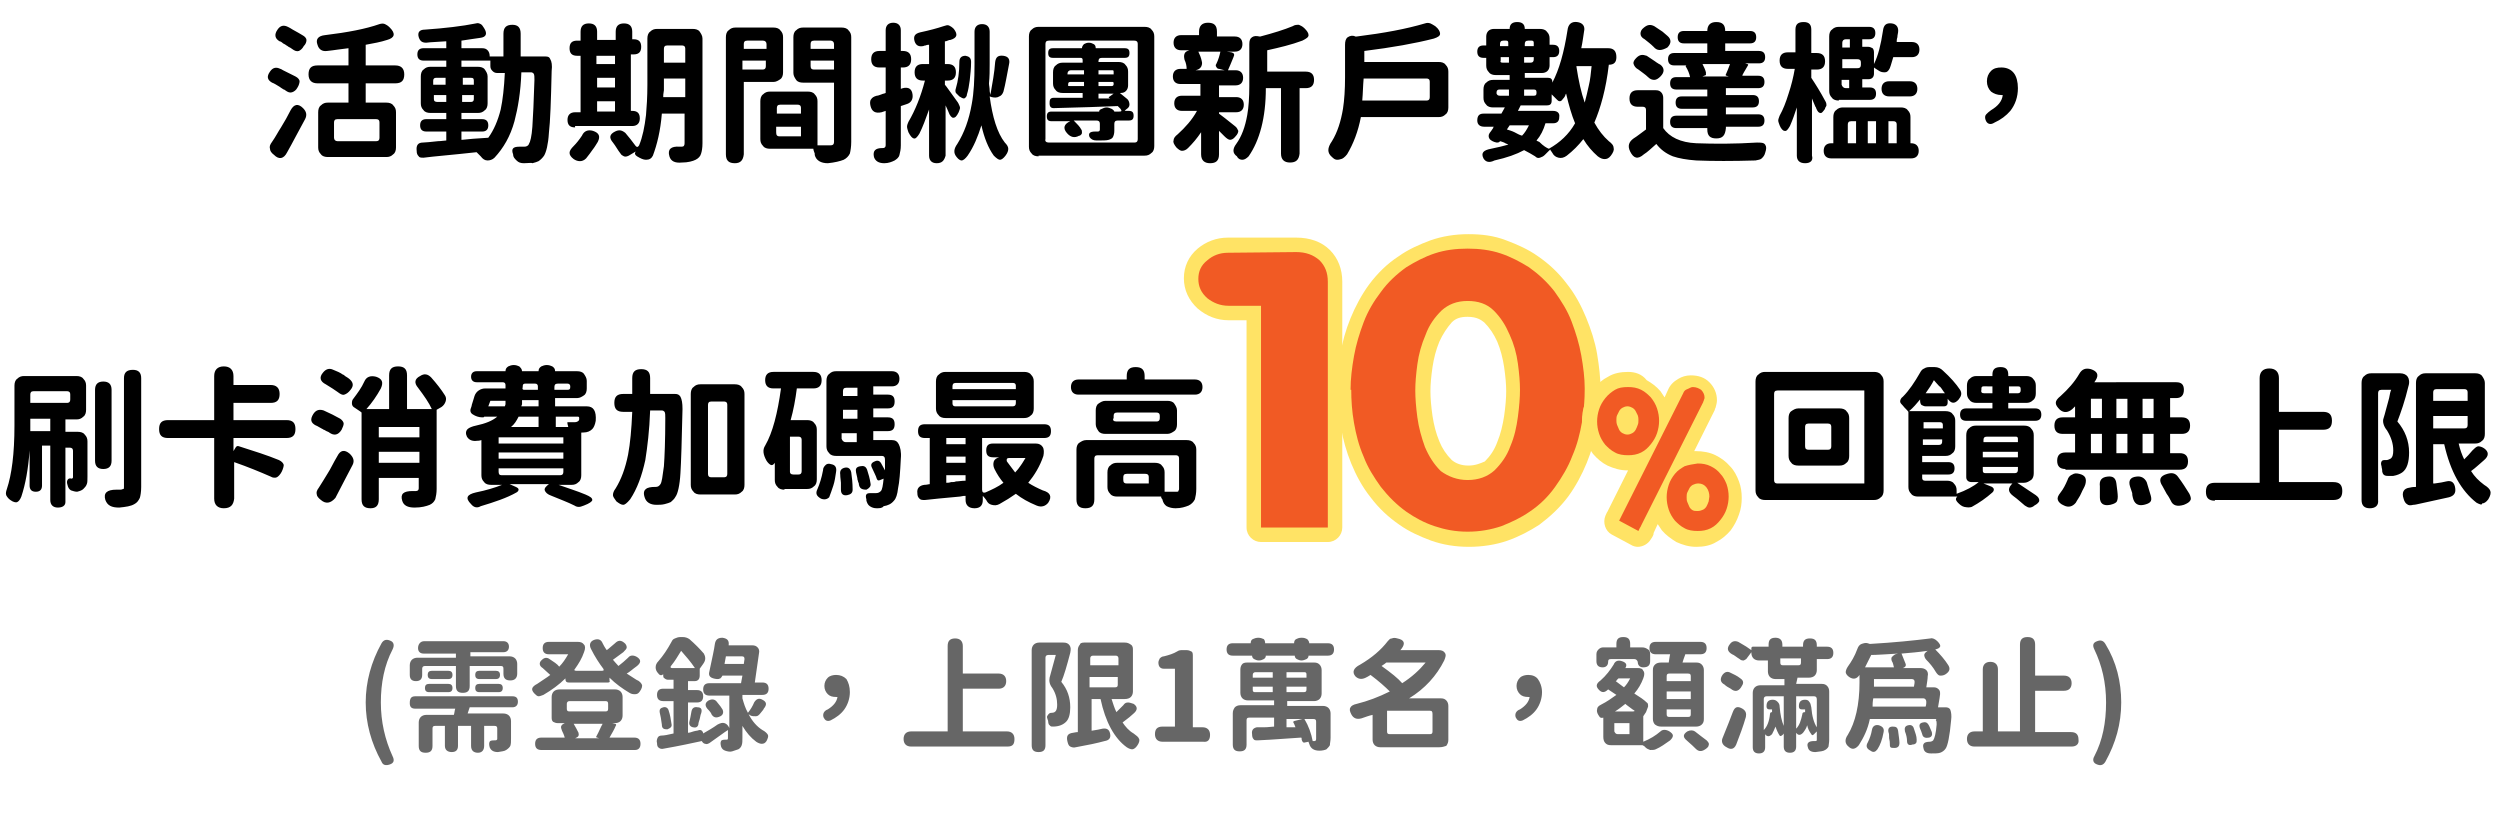
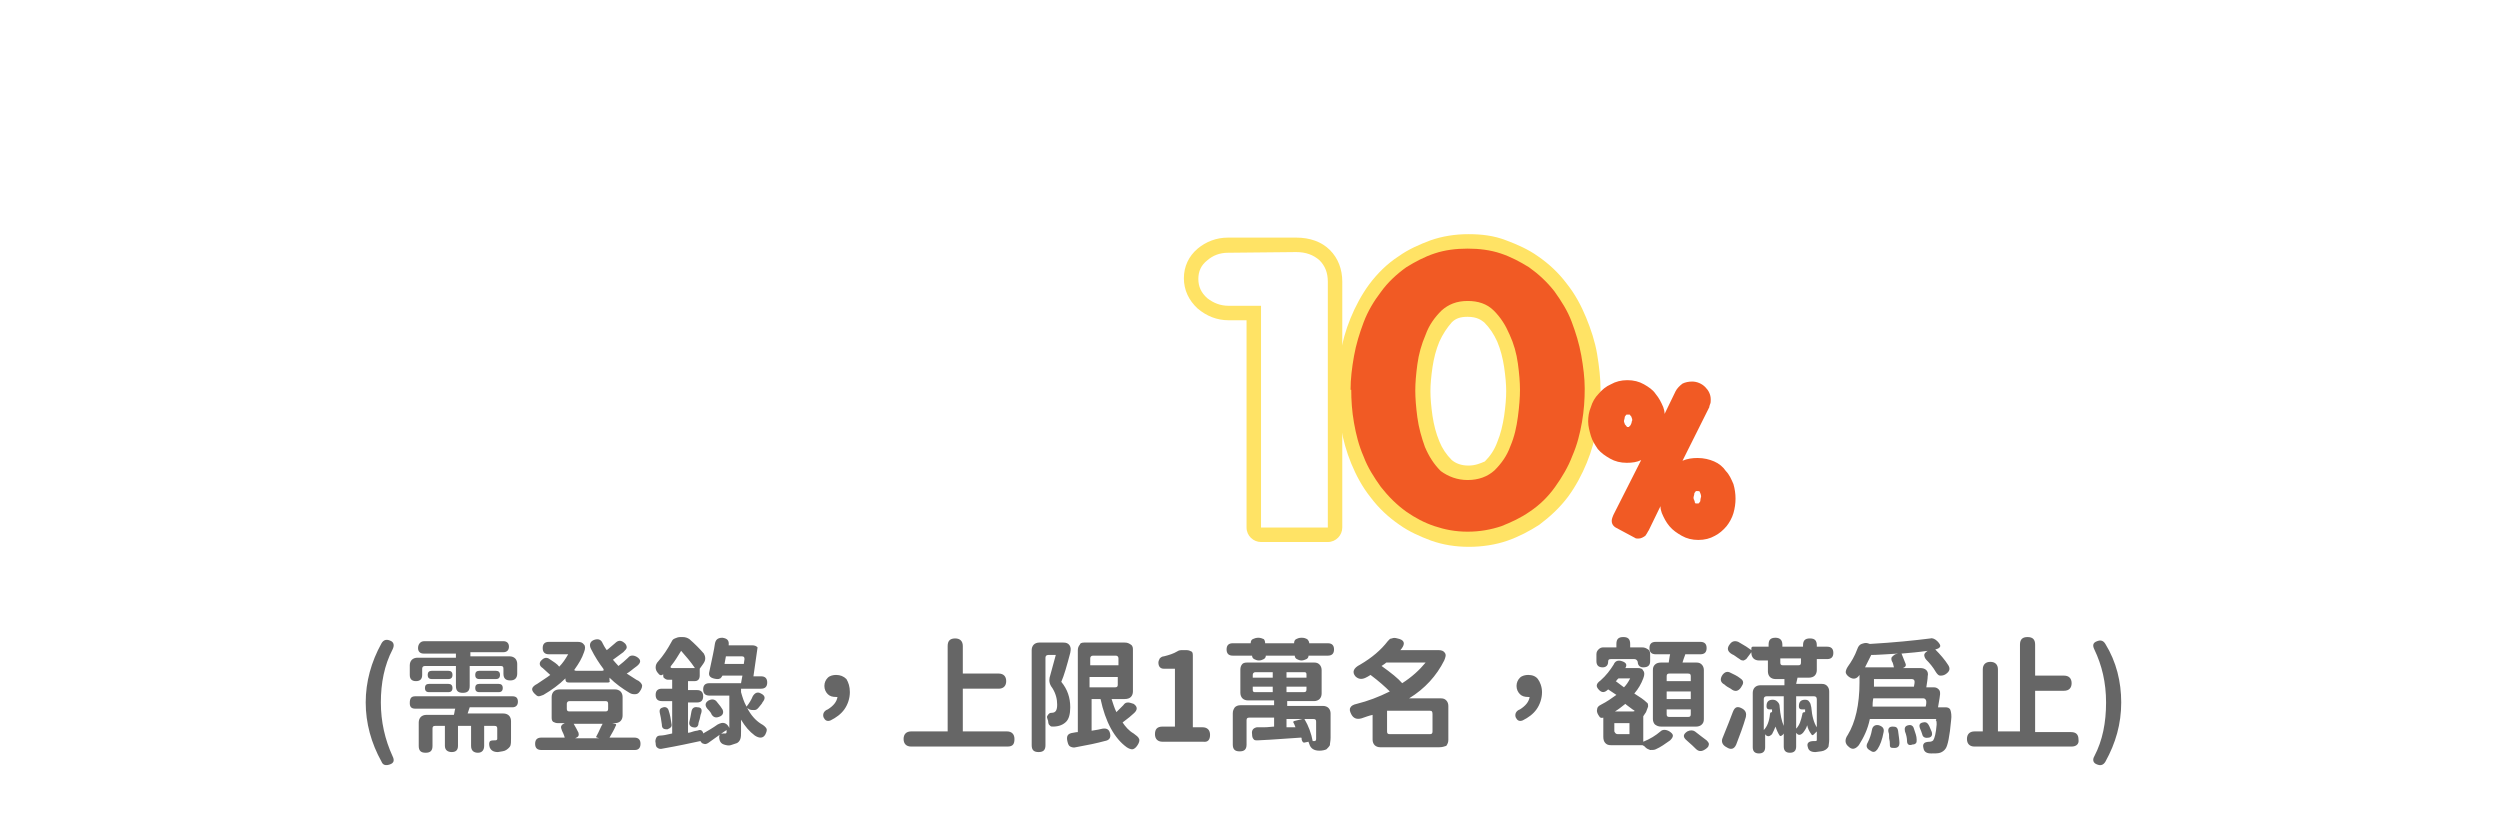
<svg xmlns="http://www.w3.org/2000/svg" version="1.1" id="Layer_1" x="0" y="0" viewBox="0 0 363 118" style="enable-background:new 0 0 363 118" xml:space="preserve">
  <style>.st1{fill:#f15a24}.st2{fill:#ffe365}</style>
-   <path d="M55.4 110.6c-1.5-2.7-2.3-5.6-2.3-8.6s.8-5.9 2.3-8.6c.3-.5.7-.6 1.2-.4.6.2.7.7.4 1.3-1.2 2.3-1.7 4.9-1.7 7.7s.6 5.4 1.7 7.8c.3.6.2 1-.4 1.2-.6.2-1 .1-1.2-.4zm4.9-9.5h14.1c.6 0 .8.3.8.8s-.3.8-.8.8h-6.2l-.3.9h5.2c.3 0 .6.1.8.3s.3.5.3.8v2.5c0 .5 0 .8-.1 1.1-.1.2-.3.4-.6.6-.3.2-.7.2-1.2.3-.6 0-1-.2-1.2-.7-.1-.4-.1-.6 0-.8.1-.2.4-.2.8-.2.2 0 .3-.1.3-.2v-1.5c0-.3-.1-.4-.4-.4h-1.5v2.9c0 .6-.3 1-.9 1-.6 0-1-.3-1-1v-2.9h-1.9v2.9c0 .6-.3.9-.9.9-.6 0-1-.3-1-.9v-2.9h-1.4c-.3 0-.4.1-.4.4v2.5c0 .7-.3 1-1 1s-1-.3-1-1v-3.4c0-.3.1-.6.3-.8.2-.2.5-.3.8-.3h4c.1-.3.1-.6.2-.9h-5.8c-.6 0-.8-.3-.8-.8 0-.7.2-1 .8-1zm1.3-8h11.5c.5 0 .8.3.8.8s-.3.8-.8.8h-4.8v.6H74c.3 0 .6.1.8.3s.3.5.3.8v1.4c0 .6-.3 1-1 1s-1-.3-1-1v-.7c0-.3-.1-.4-.4-.4h-4.5v2.9c0 .7-.3 1-1 1s-1-.3-1-1v-2.9h-4.5c-.3 0-.4.2-.4.4v.9c0 .6-.3.9-.9.9-.6 0-.9-.3-.9-.9v-1.4c0-.3.1-.6.3-.8.2-.2.5-.3.8-.3h5.6v-.6h-4.7c-.5 0-.8-.3-.8-.8s.3-1 .9-1zm3.5 7.4h-2.8c-.4 0-.6-.2-.6-.6 0-.4.2-.6.6-.6h2.8c.4 0 .6.2.6.6 0 .4-.2.6-.6.6zm-2.4-3.1h2.4c.4 0 .6.2.6.6s-.2.6-.6.6h-2.4c-.4 0-.6-.2-.6-.6s.2-.6.6-.6zm9.3 1.2h-2.4c-.4 0-.6-.2-.6-.6s.2-.6.6-.6H72c.4 0 .6.2.6.6s-.2.6-.6.6zm.4 1.9h-2.8c-.4 0-.6-.2-.6-.6 0-.4.2-.6.6-.6h2.8c.4 0 .6.2.6.6 0 .4-.2.6-.6.6zm15.9-1.4h-5.7c-.4 0-.5-.2-.5-.5v-.1c-.9.9-2 1.7-3.2 2.4-.3.1-.5.2-.7.2s-.4-.2-.6-.4c-.3-.3-.4-.6-.3-.8.1-.2.3-.4.7-.6.7-.5 1.4-.9 1.9-1.3-.3-.3-.7-.6-1.1-1-.5-.3-.6-.8-.1-1.2.3-.3.7-.4 1.1-.1.6.4 1.1.7 1.4 1.1.5-.5.9-1.1 1.3-1.8h-2.8c-.6 0-.9-.3-.9-.9s.3-.9.9-.9h4.2c.4 0 .7.1.9.4.2.2.2.6 0 1.1-.3.9-.8 1.7-1.3 2.4-.2.2-.1.3.2.3h3.7c.3 0 .3-.1.2-.3-.6-.8-1.2-1.7-1.8-2.9-.3-.6-.1-1.1.5-1.3.6-.2 1 0 1.2.5.1.2.3.6.6 1 .3-.2.7-.6 1.2-1 .4-.4.8-.5 1.3-.1.3.2.4.5.4.7s-.2.4-.5.7c-.7.5-1.2.9-1.5 1.1.2.2.4.5.8.9.5-.4 1-.8 1.4-1.2.3-.4.8-.4 1.3-.1.6.4.6.8 0 1.3-.7.5-1.1.9-1.5 1.1.6.4 1.1.7 1.4.9.5.2.7.5.8.7.1.2 0 .6-.3 1-.2.3-.4.4-.7.4-.2 0-.5 0-.8-.2-1-.6-2-1.3-2.9-2.2v.4c.1.2 0 .3-.2.3zm3.9 9.8H78.6c-.6 0-.9-.3-.9-.9s.3-.9.9-.9H82c-.1-.4-.3-.8-.4-1-.1-.3-.2-.5-.1-.7.1-.2.3-.3.5-.4h-1c-.3 0-.5-.1-.7-.2-.2-.2-.2-.4-.2-.7v-2.9c0-.3.1-.6.3-.8s.5-.3.9-.3h8c.3 0 .6.1.8.3.2.2.3.5.3.8v2.7c0 .3-.1.6-.3.8-.2.2-.5.3-.8.3h-.4l.4.1c.2 0 .2.2.1.3-.2.5-.5 1-.9 1.7h3.6c.6 0 .9.3.9.9 0 .6-.3.9-.8.9zm-4.3-7.1h-5.2c-.3 0-.4.2-.4.4v.7c0 .3.1.4.4.4h5.2c.3 0 .4-.1.4-.4v-.7c0-.3-.1-.4-.4-.4zm-.4 3.3h-4.2c.3.5.5.9.7 1.3.1.4 0 .6-.5.8H87l-.3-.1c-.1 0-.2-.1-.1-.2.4-.7.6-1.3.9-1.8zm8.8-7.2c-.2.2-.5.2-.7-.1-.3-.3-.4-.6-.4-.9 0-.3.1-.6.4-.9.7-.8 1.3-1.7 1.9-2.8.1-.2.2-.4.5-.5.2-.1.5-.2.8-.2h.3c.4 0 .7.1 1 .3.8.7 1.5 1.4 2.1 2.1.1.2.2.4.2.7 0 .3-.1.5-.3.8l-.5.7v1c0 .3-.1.5-.2.6-.2.2-.4.2-.6.2h-.9v1.3h1.3c.6 0 .9.3.9.9s-.3.9-.9.9h-1.3v4.4c.2 0 .5-.1.8-.2s.7-.1.8-.2c.2 0 .3 0 .4.1.1.1.2.2.2.4.7-.4 1.4-.8 2.1-1.3.4-.2.7-.3 1-.2.3.1.5.3.7.7v.1-4.8H103c-.6 0-.9-.3-.9-.9s.3-.9.9-.9h4.6c0-.1.1-.5.2-1.1h-2.9c-.1.2-.2.3-.3.4-.2.1-.3.1-.5.1-.9-.1-1.3-.4-1.1-1.1.4-1.9.7-3.2.8-4 .1-.6.4-.9 1.1-.9.7.1 1 .4.9 1.1h3.4c.4 0 .6.1.8.3s.3.5.2.9c-.1.6-.3 2-.6 4.2h1.1c.6 0 .9.3.9.9s-.3.9-.9.9h-2.9v.5c.2.7.4 1.4.8 2.1.4-.5.7-1 .9-1.5.3-.5.7-.7 1.2-.4.6.3.7.7.2 1.3 0 .1-.2.3-.6.8-.2.2-.3.3-.6.3-.2 0-.5 0-.7-.1l-.3-.2c.5 1 1.2 1.8 2 2.3.4.2.7.5.8.7.1.2 0 .5-.2.9-.2.3-.4.4-.7.4-.2 0-.5-.1-.8-.3-.8-.6-1.4-1.3-2-2.3v1.7c0 .5 0 .8-.1 1.1-.1.3-.3.5-.5.6l-.9.3c-.3.1-.7 0-1-.1-.3-.1-.5-.3-.6-.6-.1-.4-.1-.6 0-.8.1-.2.4-.2.8-.2.2 0 .2-.1.2-.3V106c-.5.3-1.4 1-2.7 1.9-.2.1-.4.2-.6.1-.2 0-.4-.2-.5-.4-1.4.3-3.2.7-5.5 1.1-.3.1-.6 0-.7-.1-.2-.1-.3-.3-.3-.7-.1-.3 0-.6.1-.8.1-.2.3-.3.6-.3s.9-.1 1.7-.3v-4.7h-1.5c-.6 0-.9-.3-.9-.9s.3-.9.9-.9h1.5v-1.3H97c-.2 0-.4-.1-.5-.2-.2-.1-.2-.2-.2-.6zm-.2 7.3c-.1-.8-.2-1.3-.3-1.7-.1-.5.1-.7.5-.8.4-.1.7.1.8.5.2.6.3 1.2.4 1.9.1.4-.1.6-.6.8-.5 0-.8-.1-.8-.7zm1.5-8.2h3.3c-.6-.9-1.3-1.7-2-2.5-.5.8-.9 1.5-1.4 2.1-.2.2-.2.4.1.4zm4.2 6.6c-.1.2-.1.4-.2.8-.1.3-.2.6-.2.8-.1.4-.4.5-.8.4-.4-.1-.6-.4-.5-.8.1-.4.2-.9.3-1.5.1-.5.4-.7.9-.6.5 0 .7.3.5.9zm1.5.1c0-.1-.2-.4-.6-.8-.4-.5-.3-.9.2-1.2.4-.2.8-.2 1.1.1.5.6.8 1 .9 1.2.2.4.1.8-.3 1-.6.3-1 .2-1.3-.3zm1.9-7.3h2.8l.1-.7c0-.3-.1-.4-.4-.4h-2.3l-.2 1.1zm18.2 4.1c0 .9-.3 1.8-.8 2.5s-1.2 1.2-2 1.6c-.5.2-.8 0-1-.4-.1-.2-.1-.5 0-.7.1-.2.3-.4.6-.5.8-.5 1.3-1.1 1.4-1.8h-.2c-.5 0-.9-.1-1.2-.4-.3-.3-.5-.7-.5-1.2s.2-.9.5-1.2c.3-.3.8-.4 1.2-.4.6 0 1.1.2 1.5.6.3.5.5 1.1.5 1.9zm22.9 7.9h-14c-.7 0-1.1-.4-1.1-1.1s.4-1.1 1.1-1.1h5.3V93.8c0-.8.4-1.1 1.1-1.1s1.1.4 1.1 1.1v4h5.2c.7 0 1.1.4 1.1 1.1s-.4 1.1-1.1 1.1h-5.2v6.2h6.4c.7 0 1.1.4 1.1 1.1s-.2 1.1-1 1.1zm6.4-4.9c.6 0 .8-.4.8-1.2 0-.8-.2-1.6-.7-2.4-.4-.5-.5-1-.4-1.5.2-.7.5-1.8.9-3.3h-1.1c-.3 0-.4.2-.4.4v12.7c0 .7-.3 1-1 1s-1-.3-1-1V94.4c0-.3.1-.6.3-.8.2-.2.5-.3.8-.3h3.5c.4 0 .7.1.9.4.2.3.2.6.1 1.1-.5 1.9-.9 3.3-1.3 4.2.9 1.1 1.3 2.3 1.3 3.7 0 1-.2 1.7-.6 2.1-.4.4-1 .7-1.9.7-.2 0-.3 0-.4-.1l-.2-.2s-.1-.2-.1-.4-.1-.3-.1-.4c-.1-.2-.1-.4 0-.5.2-.3.3-.4.6-.4zm4.7-10.2h5.9c.4 0 .6.1.9.3s.3.5.3.8v6c0 .3-.1.6-.3.8s-.5.3-.9.3h-1.9c.2.6.4 1.3.7 1.9l1-1c.2-.3.4-.4.7-.4.2 0 .5.1.8.2.6.4.6.9 0 1.4-.3.3-.8.7-1.6 1.3.4.6.9 1.2 1.6 1.6.4.3.7.5.8.8.1.2 0 .6-.3 1-.2.3-.5.5-.7.5s-.5-.1-.8-.3c-1.8-1.3-3.1-3.7-3.8-7h-1.3v4.6c.7-.1 1.2-.2 1.6-.3.7-.1 1 .2 1.1.8.1.6-.2.9-.8 1-1.1.3-2.5.6-4.2.9-.3.1-.6 0-.8-.1-.2-.1-.3-.3-.4-.7-.2-.8 0-1.2.8-1.3.1 0 .4-.1.7-.1V94.4c0-.3.1-.6.3-.8 0-.2.3-.3.6-.3zm.8 3.3h4.2v-1c0-.3-.2-.4-.4-.4h-3.3c-.3 0-.4.2-.4.4v1zm4.2 1.7h-4.2v1.5h3.7c.3 0 .4-.1.4-.4v-1.1zm12.3 9.4h-5.9c-.7 0-1.1-.4-1.1-1.1 0-.7.3-1.1 1.1-1.1h1.8v-8.4H169c-.5 0-.8-.3-.8-.9 0-.2.1-.4.2-.6.2-.2.4-.3.6-.3.8-.2 1.4-.4 1.9-.7.3-.2.5-.2.8-.2h.6c.3 0 .5.1.7.2s.2.4.2.7v10.3h1.4c.7 0 1.1.4 1.1 1.1s-.3 1.1-1 1zm9-14.3h4.2c0-.3.1-.5.3-.6s.4-.2.8-.2.6.1.8.2c.2.2.3.4.3.6h2.7c.6 0 .9.3.9.9 0 .6-.3.9-.9.9H190c0 .2-.1.4-.3.5-.2.1-.5.2-.7.2-.3 0-.5-.1-.7-.2-.2-.1-.3-.3-.3-.5h-4.2c0 .2-.1.4-.3.5-.2.1-.4.2-.7.2-.3 0-.5-.1-.7-.2-.2-.1-.3-.3-.3-.5H179c-.6 0-.9-.3-.9-.9 0-.6.3-.9.9-.9h2.6c0-.3.1-.5.3-.6.2-.1.5-.2.8-.2.3 0 .6.1.8.2.1.1.2.3.2.6zm-2.6 2.8h9.7c.4 0 .6.1.8.3.2.2.3.5.3.8v3.4c0 .3-.1.6-.3.8-.2.2-.5.3-.8.3h-3.9v.7h5.2c.3 0 .6.1.8.3s.3.5.3.8v3.5c0 .5-.1.8-.1 1.1-.1.2-.3.4-.5.6-.2.1-.6.2-1 .2-.8 0-1.3-.3-1.5-1-.1-.2-.1-.3-.1-.3l-.5.1c-.3.1-.4-.1-.5-.4v-.1c0-.1 0-.2-.1-.2-1.8.1-3.9.3-6.3.4-.3 0-.5 0-.6-.2-.1-.1-.2-.3-.2-.7-.1-.6.2-.9.7-1h1.1c.6 0 1.1-.1 1.4-.1v-1.3h-3.6c-.3 0-.4.1-.4.4v3.5c0 .7-.3 1-1 1s-1-.3-1-1v-4.5c0-.4.1-.6.3-.9.2-.2.5-.3.8-.3h4.9v-.7h-3.8c-.3 0-.6-.1-.8-.3s-.3-.5-.3-.8v-3.4c0-.3.1-.6.3-.8.1-.1.3-.2.7-.2zm3.7 1.4h-2.5c-.3 0-.4.2-.4.4v.4h2.9v-.8zm0 2.1h-2.9v.5c0 .2.1.3.3.3h2.6v-.8zm2-1.3h2.9v-.5c0-.2-.1-.3-.3-.3h-2.6v.8zm0 2.1h2.5c.3 0 .4-.1.4-.4v-.4h-2.9v.8zm1.3 5.1c-.1-.3-.2-.5-.3-.7-.1-.1 0-.1.1-.2l1.2-.3h-2.3v1.2h1.3zm3 1.7v-2.5c0-.3-.1-.4-.4-.4h-1.3c.6 1 1 2.1 1.2 3.2h.3c.1 0 .2-.1.2-.3zm17.9 1.2h-8.6c-.3 0-.6-.1-.8-.3-.2-.2-.3-.5-.3-.8v-3.6c-.5.1-1 .3-1.6.5-.7.2-1.2 0-1.5-.6-.2-.4-.3-.7-.1-1 .1-.2.4-.4.9-.5 1.6-.4 3.2-1 4.8-1.8-.7-.7-1.6-1.5-2.8-2.4-.3.2-.5.3-.7.4-.6.3-1.1.2-1.5-.2-.5-.6-.3-1.2.7-1.7 1.7-1 3-2.1 4-3.4.2-.2.3-.4.6-.4.2-.1.5-.1.8 0 1 .2 1.2.7.6 1.5l-.1.1s0 .1-.1.1h5.6c.4 0 .7.1.9.4s.1.6-.1 1.1c-1.1 2.2-2.8 4.1-5.1 5.5h4.6c.4 0 .6.1.8.3.2.2.3.5.3.8v4.9c0 .4-.1.6-.3.9-.3.1-.6.2-1 .2zm-2-12.3h-5.7c-.1.1-.4.3-.7.5 1.4 1 2.4 1.8 3 2.5 1.4-.9 2.5-1.9 3.4-3zm.6 7h-6.2v3c0 .3.1.4.4.4h5.8c.3 0 .4-.1.4-.4v-2.5c0-.4-.1-.5-.4-.5zm16.3-2.7c0 .9-.3 1.8-.8 2.5s-1.2 1.2-2 1.6c-.5.2-.8 0-1-.4-.1-.2-.1-.5 0-.7.1-.2.3-.4.6-.5.8-.5 1.3-1.1 1.4-1.8h-.2c-.5 0-.9-.1-1.2-.4-.3-.3-.5-.7-.5-1.2s.2-.9.5-1.2.8-.4 1.2-.4c.6 0 1.1.2 1.4.6s.6 1.1.6 1.9zm14.6 7.7h-4.6c-.4 0-.6-.1-.8-.3-.2-.2-.3-.5-.3-.9v-2.8c-.3.1-.5 0-.6-.2-.2-.3-.4-.6-.3-1 0-.3.2-.5.6-.7.8-.4 1.5-.9 2.2-1.4l-1.2-.8c-.5.5-.9.5-1.3.1-.5-.5-.5-.9.2-1.4.8-.7 1.4-1.5 1.9-2.3.2-.5.6-.7 1.2-.5.6.2.8.5.5 1h1.8c.4 0 .7.1.8.4.2.2.2.6 0 1.1-.3.8-.7 1.5-1.3 2.2.8.5 1.4.9 1.8 1.3.2.1.2.3.2.6-.1.3-.2.5-.3.8-.1.2-.3.4-.4.6v3.7c1-.4 1.8-.9 2.5-1.5.3-.3.8-.3 1.3 0 .3.2.5.4.5.6s-.1.4-.4.7c-.7.5-1.4 1-2.1 1.3-.2.1-.5.1-.8.1-.3-.1-.5-.2-.7-.4l-.2-.2c-.1 0-.2-.1-.2-.1zm-1.2-12.5h-3.4c-.3 0-.4.1-.4.4 0 .5-.3.8-.8.8-.6 0-.9-.3-.9-.9v-1c0-.3.1-.5.3-.7.2-.2.4-.3.7-.3h1.9v-.5c0-.7.3-1 1-1s1 .3 1 1v.5h1.7c.4 0 .6.1.9.3s.3.5.3.8v.9c0 .6-.3.9-1 .9-.5 0-.8-.3-.8-.8-.1-.3-.3-.4-.5-.4zm-2.4 10.9h1.7V105h-2.2v1.2c.1.2.2.4.5.4zm-.4-3.3h2.6c.3 0 .3-.1.1-.2-.2-.1-.4-.3-.7-.5-.3-.2-.5-.4-.5-.4-.5.4-1 .8-1.5 1.1zm1.3-3.5c.3-.3.6-.7.9-1.3H235l-.2.2c-.1.1-.1.2-.2.2l1.2.9zm4.6-6.6h6.5c.6 0 .9.3.9.9s-.3.9-.9.9h-2.2c0 .1-.2.5-.4 1.2h2c.4 0 .6.1.8.3.2.2.3.5.3.8v7.1c0 .4-.1.6-.3.8-.2.2-.5.3-.8.3h-5.1c-.4 0-.6-.1-.9-.3-.2-.2-.3-.5-.3-.8v-7.1c0-.4.1-.6.3-.8.2-.2.5-.3.9-.3h1.1c.1-.8.2-1.2.2-1.2h-2.1c-.6 0-.9-.3-.9-.9s.3-.9.9-.9zm1.6 5.7h3.5v-.7c0-.3-.1-.4-.4-.4h-2.7c-.3 0-.4.1-.4.4v.7zm0 2.6h3.5v-1.1H242v1.1zm.4 2.6h2.7c.3 0 .4-.1.4-.4v-.7H242v.7c0 .3.1.4.4.4zm3.8 4.6c-.2-.2-.6-.6-1.3-1.2-.6-.5-.5-.9.1-1.3.4-.2.8-.2 1.1 0 .6.5 1.2.9 1.7 1.3.3.3.4.5.3.7 0 .2-.2.4-.5.6-.6.4-1 .3-1.4-.1zm5.1-8.7c-.4-.2-.7-.4-.9-.6-.6-.3-.7-.8-.3-1.4.3-.4.7-.6 1.2-.3.4.2.9.4 1.4.8.3.2.4.4.4.6 0 .2-.1.4-.3.7-.4.6-.9.7-1.5.2zm-1.2 7.2c.7-1.7 1.2-3 1.5-3.8.3-.8.7-.9 1.4-.5.5.3.6.7.5 1.2-.4 1.4-.9 2.7-1.4 4-.3.7-.8.8-1.4.4-.6-.3-.8-.8-.6-1.3zm10.7-7.9h3.7c.4 0 .6.1.8.3.2.2.3.5.3.8v7c0 .5-.1.8-.1 1-.1.2-.3.4-.5.5-.3.2-.7.2-1.4.3-.6 0-1-.2-1.1-.7-.2-.6.1-.9.9-.9h.2c.2 0 .2-.1.2-.2v-1.2l-.4.4c-.2.2-.3.2-.4 0-.3-.4-.5-.8-.6-1.3-.1.4-.3.7-.6 1.1-.4.4-.7.4-1 0v2c0 .6-.3.9-.9.9-.6 0-.9-.3-.9-.9v-1.9c-.1.2-.3.3-.3.3-.1.1-.2.1-.3 0-.2-.3-.4-.7-.6-1.3-.1.3-.3.7-.5 1.1-.2.2-.4.3-.5.3-.2 0-.4-.1-.5-.3v1.9c0 .6-.3.9-.9.9s-.9-.3-.9-.9v-7.9c0-.3.1-.6.3-.8.2-.2.5-.3.8-.3h3.5v-.9h-1.3c-.3 0-.6-.1-.8-.3-.2-.2-.3-.5-.3-.8v-1.6h-1.3c-.3 0-.6-.1-.8-.3-.2-.2-.3-.5-.3-.8v-.1l-.6.8c-.1.2-.3.3-.5.4-.2 0-.4 0-.6-.2-.5-.3-.8-.6-1.1-.7-.7-.4-.8-.9-.3-1.5.3-.4.7-.5 1.2-.3.9.5 1.5.9 1.9 1.2v-.3c0-.1.1-.2.2-.2h2.3v-.3c0-.7.3-1 1-1 .6 0 1 .3 1 1v.3h3v-.2c0-.7.3-1 1-1s1 .3 1 1v.2h1.5c.6 0 .9.3.9.9 0 .6-.3.9-.9.9h-1.5v1.6c0 .3-.1.6-.3.8s-.5.3-.9.3H261l-.2.9zm-1.8 1.8h-2.5c-.3 0-.4.2-.4.4v4.5c.5-.5.8-1.3.9-2.3 0-.2.1-.3.3-.3v-.4h-.4c-.2 0-.4-.1-.4-.4v-.1c0-.6.3-.9.9-.9.3 0 .5.1.7.3.2.2.3.4.3.7.1 1.2.3 2.1.6 2.8v-4.3zm2.5-5.5h-3v.6c0 .3.1.4.4.4h2.2c.3 0 .4-.1.4-.4v-.6zm1.9 5.5h-2.6v4.7c.5-.5.7-1.2.9-2.1 0-.2.1-.3.4-.3v-.4h-.5c-.2 0-.4-.1-.4-.4v-.1c0-.6.3-.9.9-.9.3 0 .5.1.6.3.2.2.2.4.3.8.1 1.3.4 2.3.8 2.9v-4.1c0-.3-.2-.4-.4-.4zm17.7 3.3h-9.6c-.3 1.5-.9 2.7-1.6 3.8-.5.6-1 .7-1.5.2-.5-.4-.6-1-.1-1.7 1.1-1.8 1.7-4.4 1.7-7.6V98c-.4.6-.9.7-1.5.3-.3-.2-.5-.5-.5-.7 0-.2.1-.5.3-.8.5-.7 1-1.5 1.4-2.6.1-.3.3-.6.6-.7.3-.1.6-.2.9-.1l.3.1c3.5-.2 6.4-.5 8.8-.8.3-.1.7.1 1 .4.3.3.5.6.4.8s-.3.3-.7.4c.7.7 1.4 1.5 1.9 2.3.3.5.2.9-.4 1.3-.3.2-.6.2-.8.2s-.4-.2-.6-.5c-.4-.7-.9-1.3-1.4-1.8-.2-.2-.3-.5-.3-.7 0-.2.2-.4.5-.6-1.4.2-2.6.3-3.8.4l.6 1.5c.1.3-.1.5-.4.6h2.5c.4 0 .7.1.9.3.2.2.3.5.2.9 0 .4-.1.9-.2 1.6h1.1c.3 0 .5.1.7.3.2.2.2.4.2.7 0 .1-.1.8-.3 1.9h1.1c.3 0 .6.1.7.4.1.3.2.8.1 1.5-.2 2.3-.5 3.7-.8 4.1-.2.3-.5.5-.8.6-.3.1-.7.1-1.3.1-.6 0-1-.2-1.1-.7-.1-.4-.1-.6.1-.8.1-.1.4-.2.8-.2.2 0 .4-.1.5-.2.2-.3.4-1 .5-2.3 0-.3 0-.5-.1-.6s.2-.2 0-.2zm-10.3-7.5h4.2c-.1-.3-.1-.6-.3-.9-.1-.2-.1-.5 0-.6s.3-.3.5-.4l.4-.1c-1.8.1-3.1.2-3.9.2l-.9 1.8zm2.7 9.4c-.2 1.1-.5 1.9-.9 2.5-.3.4-.6.5-1 .2-.6-.3-.7-.7-.4-1.2.3-.6.5-1.2.6-1.8.1-.6.5-.8 1-.7.6.2.8.5.7 1zm5.8-4.9H272c-.1.5-.1.9-.1 1.2h7.7c.1-.3.1-.6.1-.7 0-.3-.2-.5-.4-.5zm-1.7-2.8h-5.5v1.1h5.8c0-.1.1-.4.1-.7 0-.2-.1-.4-.4-.4zm-3.2 9.3c0-.1 0-.3-.1-.7 0-.4 0-.7-.1-.9-.1-.5.1-.8.6-.8s.7.1.8.6c.1.8.2 1.4.2 1.8 0 .4-.2.7-.7.7-.3 0-.5 0-.6-.1s-.1-.3-.1-.6zm2.5-.3c0-.4-.1-.9-.3-1.4-.1-.5 0-.8.5-.9.4-.1.7.1.8.5.2.6.4 1.1.4 1.6 0 .2 0 .4-.1.5s-.2.2-.5.2c-.5.2-.8 0-.8-.5zm2.2-1c-.1-.3-.2-.6-.3-.8-.2-.5-.1-.8.4-.9.4-.1.6 0 .8.3.2.3.3.7.5 1.1.1.4 0 .7-.4.8-.5.1-.9 0-1-.5zm21.7 1.8h-14.1c-.7 0-1.1-.4-1.1-1.1 0-.7.4-1.1 1.1-1.1h1.2v-9c0-.7.4-1.1 1.1-1.1s1.1.4 1.1 1.1v9h3.2V93.6c0-.8.4-1.1 1.1-1.1.8 0 1.1.4 1.1 1.1v4.5h4.2c.7 0 1.1.4 1.1 1.1 0 .7-.4 1.1-1.1 1.1h-4.2v6h5.2c.7 0 1.1.3 1.1 1.1.1.6-.3 1-1 1zm7.2-6.4c0 3.1-.8 5.9-2.3 8.6-.3.5-.7.6-1.2.4-.6-.2-.7-.7-.4-1.2 1.2-2.3 1.7-4.9 1.7-7.8 0-2.9-.6-5.4-1.7-7.7-.3-.6-.2-1 .4-1.2.5-.2.9-.1 1.2.4 1.6 2.6 2.3 5.5 2.3 8.5z" style="fill:#666" />
-   <path class="st1" d="M183.1 77.7c-.6 0-1.1-.5-1.1-1.1V45.4h-3.6c-1.4 0-2.7-.5-3.8-1.4-1.1-1-1.6-2.2-1.6-3.6s.5-2.6 1.6-3.5c1-.9 2.3-1.4 3.7-1.4h9.9c1.7 0 3.1.5 4.1 1.5 1 1 1.5 2.3 1.5 3.8v35.7c0 .6-.5 1.1-1.1 1.1h-9.6v.1z" />
+   <path d="M55.4 110.6c-1.5-2.7-2.3-5.6-2.3-8.6s.8-5.9 2.3-8.6c.3-.5.7-.6 1.2-.4.6.2.7.7.4 1.3-1.2 2.3-1.7 4.9-1.7 7.7s.6 5.4 1.7 7.8c.3.6.2 1-.4 1.2-.6.2-1 .1-1.2-.4zm4.9-9.5h14.1c.6 0 .8.3.8.8s-.3.8-.8.8h-6.2l-.3.9h5.2c.3 0 .6.1.8.3s.3.5.3.8v2.5c0 .5 0 .8-.1 1.1-.1.2-.3.4-.6.6-.3.2-.7.2-1.2.3-.6 0-1-.2-1.2-.7-.1-.4-.1-.6 0-.8.1-.2.4-.2.8-.2.2 0 .3-.1.3-.2v-1.5c0-.3-.1-.4-.4-.4h-1.5v2.9c0 .6-.3 1-.9 1-.6 0-1-.3-1-1v-2.9h-1.9v2.9c0 .6-.3.9-.9.9-.6 0-1-.3-1-.9v-2.9h-1.4c-.3 0-.4.1-.4.4v2.5c0 .7-.3 1-1 1s-1-.3-1-1v-3.4c0-.3.1-.6.3-.8.2-.2.5-.3.8-.3h4c.1-.3.1-.6.2-.9h-5.8c-.6 0-.8-.3-.8-.8 0-.7.2-1 .8-1zm1.3-8h11.5c.5 0 .8.3.8.8s-.3.8-.8.8h-4.8v.6H74c.3 0 .6.1.8.3s.3.5.3.8v1.4c0 .6-.3 1-1 1s-1-.3-1-1v-.7c0-.3-.1-.4-.4-.4h-4.5v2.9c0 .7-.3 1-1 1s-1-.3-1-1v-2.9h-4.5c-.3 0-.4.2-.4.4v.9c0 .6-.3.9-.9.9-.6 0-.9-.3-.9-.9v-1.4c0-.3.1-.6.3-.8.2-.2.5-.3.8-.3h5.6v-.6h-4.7c-.5 0-.8-.3-.8-.8s.3-1 .9-1zm3.5 7.4h-2.8c-.4 0-.6-.2-.6-.6 0-.4.2-.6.6-.6h2.8c.4 0 .6.2.6.6 0 .4-.2.6-.6.6zm-2.4-3.1h2.4c.4 0 .6.2.6.6s-.2.6-.6.6h-2.4c-.4 0-.6-.2-.6-.6s.2-.6.6-.6zm9.3 1.2h-2.4c-.4 0-.6-.2-.6-.6s.2-.6.6-.6H72c.4 0 .6.2.6.6s-.2.6-.6.6zm.4 1.9h-2.8c-.4 0-.6-.2-.6-.6 0-.4.2-.6.6-.6h2.8c.4 0 .6.2.6.6 0 .4-.2.6-.6.6zm15.9-1.4h-5.7c-.4 0-.5-.2-.5-.5v-.1c-.9.9-2 1.7-3.2 2.4-.3.1-.5.2-.7.2s-.4-.2-.6-.4c-.3-.3-.4-.6-.3-.8.1-.2.3-.4.7-.6.7-.5 1.4-.9 1.9-1.3-.3-.3-.7-.6-1.1-1-.5-.3-.6-.8-.1-1.2.3-.3.7-.4 1.1-.1.6.4 1.1.7 1.4 1.1.5-.5.9-1.1 1.3-1.8h-2.8c-.6 0-.9-.3-.9-.9s.3-.9.9-.9h4.2c.4 0 .7.1.9.4.2.2.2.6 0 1.1-.3.9-.8 1.7-1.3 2.4-.2.2-.1.3.2.3h3.7c.3 0 .3-.1.2-.3-.6-.8-1.2-1.7-1.8-2.9-.3-.6-.1-1.1.5-1.3.6-.2 1 0 1.2.5.1.2.3.6.6 1 .3-.2.7-.6 1.2-1 .4-.4.8-.5 1.3-.1.3.2.4.5.4.7s-.2.4-.5.7c-.7.5-1.2.9-1.5 1.1.2.2.4.5.8.9.5-.4 1-.8 1.4-1.2.3-.4.8-.4 1.3-.1.6.4.6.8 0 1.3-.7.5-1.1.9-1.5 1.1.6.4 1.1.7 1.4.9.5.2.7.5.8.7.1.2 0 .6-.3 1-.2.3-.4.4-.7.4-.2 0-.5 0-.8-.2-1-.6-2-1.3-2.9-2.2v.4c.1.2 0 .3-.2.3zm3.9 9.8H78.6c-.6 0-.9-.3-.9-.9s.3-.9.9-.9H82c-.1-.4-.3-.8-.4-1-.1-.3-.2-.5-.1-.7.1-.2.3-.3.5-.4h-1c-.3 0-.5-.1-.7-.2-.2-.2-.2-.4-.2-.7v-2.9c0-.3.1-.6.3-.8s.5-.3.9-.3h8c.3 0 .6.1.8.3.2.2.3.5.3.8v2.7c0 .3-.1.6-.3.8-.2.2-.5.3-.8.3h-.4l.4.1c.2 0 .2.2.1.3-.2.5-.5 1-.9 1.7h3.6c.6 0 .9.3.9.9 0 .6-.3.9-.8.9zm-4.3-7.1h-5.2c-.3 0-.4.2-.4.4v.7c0 .3.1.4.4.4h5.2c.3 0 .4-.1.4-.4v-.7c0-.3-.1-.4-.4-.4zm-.4 3.3h-4.2c.3.5.5.9.7 1.3.1.4 0 .6-.5.8H87l-.3-.1c-.1 0-.2-.1-.1-.2.4-.7.6-1.3.9-1.8zm8.8-7.2c-.2.2-.5.2-.7-.1-.3-.3-.4-.6-.4-.9 0-.3.1-.6.4-.9.7-.8 1.3-1.7 1.9-2.8.1-.2.2-.4.5-.5.2-.1.5-.2.8-.2h.3c.4 0 .7.1 1 .3.8.7 1.5 1.4 2.1 2.1.1.2.2.4.2.7 0 .3-.1.5-.3.8l-.5.7v1c0 .3-.1.5-.2.6-.2.2-.4.2-.6.2h-.9v1.3h1.3c.6 0 .9.3.9.9s-.3.9-.9.9h-1.3v4.4c.2 0 .5-.1.8-.2s.7-.1.8-.2c.2 0 .3 0 .4.1.1.1.2.2.2.4.7-.4 1.4-.8 2.1-1.3.4-.2.7-.3 1-.2.3.1.5.3.7.7v.1-4.8H103c-.6 0-.9-.3-.9-.9s.3-.9.9-.9h4.6c0-.1.1-.5.2-1.1h-2.9c-.1.2-.2.3-.3.4-.2.1-.3.1-.5.1-.9-.1-1.3-.4-1.1-1.1.4-1.9.7-3.2.8-4 .1-.6.4-.9 1.1-.9.7.1 1 .4.9 1.1h3.4c.4 0 .6.1.8.3c-.1.6-.3 2-.6 4.2h1.1c.6 0 .9.3.9.9s-.3.9-.9.9h-2.9v.5c.2.7.4 1.4.8 2.1.4-.5.7-1 .9-1.5.3-.5.7-.7 1.2-.4.6.3.7.7.2 1.3 0 .1-.2.3-.6.8-.2.2-.3.3-.6.3-.2 0-.5 0-.7-.1l-.3-.2c.5 1 1.2 1.8 2 2.3.4.2.7.5.8.7.1.2 0 .5-.2.9-.2.3-.4.4-.7.4-.2 0-.5-.1-.8-.3-.8-.6-1.4-1.3-2-2.3v1.7c0 .5 0 .8-.1 1.1-.1.3-.3.5-.5.6l-.9.3c-.3.1-.7 0-1-.1-.3-.1-.5-.3-.6-.6-.1-.4-.1-.6 0-.8.1-.2.4-.2.8-.2.2 0 .2-.1.2-.3V106c-.5.3-1.4 1-2.7 1.9-.2.1-.4.2-.6.1-.2 0-.4-.2-.5-.4-1.4.3-3.2.7-5.5 1.1-.3.1-.6 0-.7-.1-.2-.1-.3-.3-.3-.7-.1-.3 0-.6.1-.8.1-.2.3-.3.6-.3s.9-.1 1.7-.3v-4.7h-1.5c-.6 0-.9-.3-.9-.9s.3-.9.9-.9h1.5v-1.3H97c-.2 0-.4-.1-.5-.2-.2-.1-.2-.2-.2-.6zm-.2 7.3c-.1-.8-.2-1.3-.3-1.7-.1-.5.1-.7.5-.8.4-.1.7.1.8.5.2.6.3 1.2.4 1.9.1.4-.1.6-.6.8-.5 0-.8-.1-.8-.7zm1.5-8.2h3.3c-.6-.9-1.3-1.7-2-2.5-.5.8-.9 1.5-1.4 2.1-.2.2-.2.4.1.4zm4.2 6.6c-.1.2-.1.4-.2.8-.1.3-.2.6-.2.8-.1.4-.4.5-.8.4-.4-.1-.6-.4-.5-.8.1-.4.2-.9.3-1.5.1-.5.4-.7.9-.6.5 0 .7.3.5.9zm1.5.1c0-.1-.2-.4-.6-.8-.4-.5-.3-.9.2-1.2.4-.2.8-.2 1.1.1.5.6.8 1 .9 1.2.2.4.1.8-.3 1-.6.3-1 .2-1.3-.3zm1.9-7.3h2.8l.1-.7c0-.3-.1-.4-.4-.4h-2.3l-.2 1.1zm18.2 4.1c0 .9-.3 1.8-.8 2.5s-1.2 1.2-2 1.6c-.5.2-.8 0-1-.4-.1-.2-.1-.5 0-.7.1-.2.3-.4.6-.5.8-.5 1.3-1.1 1.4-1.8h-.2c-.5 0-.9-.1-1.2-.4-.3-.3-.5-.7-.5-1.2s.2-.9.5-1.2c.3-.3.8-.4 1.2-.4.6 0 1.1.2 1.5.6.3.5.5 1.1.5 1.9zm22.9 7.9h-14c-.7 0-1.1-.4-1.1-1.1s.4-1.1 1.1-1.1h5.3V93.8c0-.8.4-1.1 1.1-1.1s1.1.4 1.1 1.1v4h5.2c.7 0 1.1.4 1.1 1.1s-.4 1.1-1.1 1.1h-5.2v6.2h6.4c.7 0 1.1.4 1.1 1.1s-.2 1.1-1 1.1zm6.4-4.9c.6 0 .8-.4.8-1.2 0-.8-.2-1.6-.7-2.4-.4-.5-.5-1-.4-1.5.2-.7.5-1.8.9-3.3h-1.1c-.3 0-.4.2-.4.4v12.7c0 .7-.3 1-1 1s-1-.3-1-1V94.4c0-.3.1-.6.3-.8.2-.2.5-.3.8-.3h3.5c.4 0 .7.1.9.4.2.3.2.6.1 1.1-.5 1.9-.9 3.3-1.3 4.2.9 1.1 1.3 2.3 1.3 3.7 0 1-.2 1.7-.6 2.1-.4.4-1 .7-1.9.7-.2 0-.3 0-.4-.1l-.2-.2s-.1-.2-.1-.4-.1-.3-.1-.4c-.1-.2-.1-.4 0-.5.2-.3.3-.4.6-.4zm4.7-10.2h5.9c.4 0 .6.1.9.3s.3.5.3.8v6c0 .3-.1.6-.3.8s-.5.3-.9.3h-1.9c.2.6.4 1.3.7 1.9l1-1c.2-.3.4-.4.7-.4.2 0 .5.1.8.2.6.4.6.9 0 1.4-.3.3-.8.7-1.6 1.3.4.6.9 1.2 1.6 1.6.4.3.7.5.8.8.1.2 0 .6-.3 1-.2.3-.5.5-.7.5s-.5-.1-.8-.3c-1.8-1.3-3.1-3.7-3.8-7h-1.3v4.6c.7-.1 1.2-.2 1.6-.3.7-.1 1 .2 1.1.8.1.6-.2.9-.8 1-1.1.3-2.5.6-4.2.9-.3.1-.6 0-.8-.1-.2-.1-.3-.3-.4-.7-.2-.8 0-1.2.8-1.3.1 0 .4-.1.7-.1V94.4c0-.3.1-.6.3-.8 0-.2.3-.3.6-.3zm.8 3.3h4.2v-1c0-.3-.2-.4-.4-.4h-3.3c-.3 0-.4.2-.4.4v1zm4.2 1.7h-4.2v1.5h3.7c.3 0 .4-.1.4-.4v-1.1zm12.3 9.4h-5.9c-.7 0-1.1-.4-1.1-1.1 0-.7.3-1.1 1.1-1.1h1.8v-8.4H169c-.5 0-.8-.3-.8-.9 0-.2.1-.4.2-.6.2-.2.4-.3.6-.3.8-.2 1.4-.4 1.9-.7.3-.2.5-.2.8-.2h.6c.3 0 .5.1.7.2s.2.4.2.7v10.3h1.4c.7 0 1.1.4 1.1 1.1s-.3 1.1-1 1zm9-14.3h4.2c0-.3.1-.5.3-.6s.4-.2.8-.2.6.1.8.2c.2.2.3.4.3.6h2.7c.6 0 .9.3.9.9 0 .6-.3.9-.9.9H190c0 .2-.1.4-.3.5-.2.1-.5.2-.7.2-.3 0-.5-.1-.7-.2-.2-.1-.3-.3-.3-.5h-4.2c0 .2-.1.4-.3.5-.2.1-.4.2-.7.2-.3 0-.5-.1-.7-.2-.2-.1-.3-.3-.3-.5H179c-.6 0-.9-.3-.9-.9 0-.6.3-.9.9-.9h2.6c0-.3.1-.5.3-.6.2-.1.5-.2.8-.2.3 0 .6.1.8.2.1.1.2.3.2.6zm-2.6 2.8h9.7c.4 0 .6.1.8.3.2.2.3.5.3.8v3.4c0 .3-.1.6-.3.8-.2.2-.5.3-.8.3h-3.9v.7h5.2c.3 0 .6.1.8.3s.3.5.3.8v3.5c0 .5-.1.8-.1 1.1-.1.2-.3.4-.5.6-.2.1-.6.2-1 .2-.8 0-1.3-.3-1.5-1-.1-.2-.1-.3-.1-.3l-.5.1c-.3.1-.4-.1-.5-.4v-.1c0-.1 0-.2-.1-.2-1.8.1-3.9.3-6.3.4-.3 0-.5 0-.6-.2-.1-.1-.2-.3-.2-.7-.1-.6.2-.9.7-1h1.1c.6 0 1.1-.1 1.4-.1v-1.3h-3.6c-.3 0-.4.1-.4.4v3.5c0 .7-.3 1-1 1s-1-.3-1-1v-4.5c0-.4.1-.6.3-.9.2-.2.5-.3.8-.3h4.9v-.7h-3.8c-.3 0-.6-.1-.8-.3s-.3-.5-.3-.8v-3.4c0-.3.1-.6.3-.8.1-.1.3-.2.7-.2zm3.7 1.4h-2.5c-.3 0-.4.2-.4.4v.4h2.9v-.8zm0 2.1h-2.9v.5c0 .2.1.3.3.3h2.6v-.8zm2-1.3h2.9v-.5c0-.2-.1-.3-.3-.3h-2.6v.8zm0 2.1h2.5c.3 0 .4-.1.4-.4v-.4h-2.9v.8zm1.3 5.1c-.1-.3-.2-.5-.3-.7-.1-.1 0-.1.1-.2l1.2-.3h-2.3v1.2h1.3zm3 1.7v-2.5c0-.3-.1-.4-.4-.4h-1.3c.6 1 1 2.1 1.2 3.2h.3c.1 0 .2-.1.2-.3zm17.9 1.2h-8.6c-.3 0-.6-.1-.8-.3-.2-.2-.3-.5-.3-.8v-3.6c-.5.1-1 .3-1.6.5-.7.2-1.2 0-1.5-.6-.2-.4-.3-.7-.1-1 .1-.2.4-.4.9-.5 1.6-.4 3.2-1 4.8-1.8-.7-.7-1.6-1.5-2.8-2.4-.3.2-.5.3-.7.4-.6.3-1.1.2-1.5-.2-.5-.6-.3-1.2.7-1.7 1.7-1 3-2.1 4-3.4.2-.2.3-.4.6-.4.2-.1.5-.1.8 0 1 .2 1.2.7.6 1.5l-.1.1s0 .1-.1.1h5.6c.4 0 .7.1.9.4s.1.6-.1 1.1c-1.1 2.2-2.8 4.1-5.1 5.5h4.6c.4 0 .6.1.8.3.2.2.3.5.3.8v4.9c0 .4-.1.6-.3.9-.3.1-.6.2-1 .2zm-2-12.3h-5.7c-.1.1-.4.3-.7.5 1.4 1 2.4 1.8 3 2.5 1.4-.9 2.5-1.9 3.4-3zm.6 7h-6.2v3c0 .3.1.4.4.4h5.8c.3 0 .4-.1.4-.4v-2.5c0-.4-.1-.5-.4-.5zm16.3-2.7c0 .9-.3 1.8-.8 2.5s-1.2 1.2-2 1.6c-.5.2-.8 0-1-.4-.1-.2-.1-.5 0-.7.1-.2.3-.4.6-.5.8-.5 1.3-1.1 1.4-1.8h-.2c-.5 0-.9-.1-1.2-.4-.3-.3-.5-.7-.5-1.2s.2-.9.5-1.2.8-.4 1.2-.4c.6 0 1.1.2 1.4.6s.6 1.1.6 1.9zm14.6 7.7h-4.6c-.4 0-.6-.1-.8-.3-.2-.2-.3-.5-.3-.9v-2.8c-.3.1-.5 0-.6-.2-.2-.3-.4-.6-.3-1 0-.3.2-.5.6-.7.8-.4 1.5-.9 2.2-1.4l-1.2-.8c-.5.5-.9.5-1.3.1-.5-.5-.5-.9.2-1.4.8-.7 1.4-1.5 1.9-2.3.2-.5.6-.7 1.2-.5.6.2.8.5.5 1h1.8c.4 0 .7.1.8.4.2.2.2.6 0 1.1-.3.8-.7 1.5-1.3 2.2.8.5 1.4.9 1.8 1.3.2.1.2.3.2.6-.1.3-.2.5-.3.8-.1.2-.3.4-.4.6v3.7c1-.4 1.8-.9 2.5-1.5.3-.3.8-.3 1.3 0 .3.2.5.4.5.6s-.1.4-.4.7c-.7.5-1.4 1-2.1 1.3-.2.1-.5.1-.8.1-.3-.1-.5-.2-.7-.4l-.2-.2c-.1 0-.2-.1-.2-.1zm-1.2-12.5h-3.4c-.3 0-.4.1-.4.4 0 .5-.3.8-.8.8-.6 0-.9-.3-.9-.9v-1c0-.3.1-.5.3-.7.2-.2.4-.3.7-.3h1.9v-.5c0-.7.3-1 1-1s1 .3 1 1v.5h1.7c.4 0 .6.1.9.3s.3.5.3.8v.9c0 .6-.3.9-1 .9-.5 0-.8-.3-.8-.8-.1-.3-.3-.4-.5-.4zm-2.4 10.9h1.7V105h-2.2v1.2c.1.2.2.4.5.4zm-.4-3.3h2.6c.3 0 .3-.1.1-.2-.2-.1-.4-.3-.7-.5-.3-.2-.5-.4-.5-.4-.5.4-1 .8-1.5 1.1zm1.3-3.5c.3-.3.6-.7.9-1.3H235l-.2.2c-.1.1-.1.2-.2.2l1.2.9zm4.6-6.6h6.5c.6 0 .9.3.9.9s-.3.9-.9.9h-2.2c0 .1-.2.5-.4 1.2h2c.4 0 .6.1.8.3.2.2.3.5.3.8v7.1c0 .4-.1.6-.3.8-.2.2-.5.3-.8.3h-5.1c-.4 0-.6-.1-.9-.3-.2-.2-.3-.5-.3-.8v-7.1c0-.4.1-.6.3-.8.2-.2.5-.3.9-.3h1.1c.1-.8.2-1.2.2-1.2h-2.1c-.6 0-.9-.3-.9-.9s.3-.9.9-.9zm1.6 5.7h3.5v-.7c0-.3-.1-.4-.4-.4h-2.7c-.3 0-.4.1-.4.4v.7zm0 2.6h3.5v-1.1H242v1.1zm.4 2.6h2.7c.3 0 .4-.1.4-.4v-.7H242v.7c0 .3.1.4.4.4zm3.8 4.6c-.2-.2-.6-.6-1.3-1.2-.6-.5-.5-.9.1-1.3.4-.2.8-.2 1.1 0 .6.5 1.2.9 1.7 1.3.3.3.4.5.3.7 0 .2-.2.4-.5.6-.6.4-1 .3-1.4-.1zm5.1-8.7c-.4-.2-.7-.4-.9-.6-.6-.3-.7-.8-.3-1.4.3-.4.7-.6 1.2-.3.4.2.9.4 1.4.8.3.2.4.4.4.6 0 .2-.1.4-.3.7-.4.6-.9.7-1.5.2zm-1.2 7.2c.7-1.7 1.2-3 1.5-3.8.3-.8.7-.9 1.4-.5.5.3.6.7.5 1.2-.4 1.4-.9 2.7-1.4 4-.3.7-.8.8-1.4.4-.6-.3-.8-.8-.6-1.3zm10.7-7.9h3.7c.4 0 .6.1.8.3.2.2.3.5.3.8v7c0 .5-.1.8-.1 1-.1.2-.3.4-.5.5-.3.2-.7.2-1.4.3-.6 0-1-.2-1.1-.7-.2-.6.1-.9.9-.9h.2c.2 0 .2-.1.2-.2v-1.2l-.4.4c-.2.2-.3.2-.4 0-.3-.4-.5-.8-.6-1.3-.1.4-.3.7-.6 1.1-.4.4-.7.4-1 0v2c0 .6-.3.9-.9.9-.6 0-.9-.3-.9-.9v-1.9c-.1.2-.3.3-.3.3-.1.1-.2.1-.3 0-.2-.3-.4-.7-.6-1.3-.1.3-.3.7-.5 1.1-.2.2-.4.3-.5.3-.2 0-.4-.1-.5-.3v1.9c0 .6-.3.9-.9.9s-.9-.3-.9-.9v-7.9c0-.3.1-.6.3-.8.2-.2.5-.3.8-.3h3.5v-.9h-1.3c-.3 0-.6-.1-.8-.3-.2-.2-.3-.5-.3-.8v-1.6h-1.3c-.3 0-.6-.1-.8-.3-.2-.2-.3-.5-.3-.8v-.1l-.6.8c-.1.2-.3.3-.5.4-.2 0-.4 0-.6-.2-.5-.3-.8-.6-1.1-.7-.7-.4-.8-.9-.3-1.5.3-.4.7-.5 1.2-.3.9.5 1.5.9 1.9 1.2v-.3c0-.1.1-.2.2-.2h2.3v-.3c0-.7.3-1 1-1 .6 0 1 .3 1 1v.3h3v-.2c0-.7.3-1 1-1s1 .3 1 1v.2h1.5c.6 0 .9.3.9.9 0 .6-.3.9-.9.9h-1.5v1.6c0 .3-.1.6-.3.8s-.5.3-.9.3H261l-.2.9zm-1.8 1.8h-2.5c-.3 0-.4.2-.4.4v4.5c.5-.5.8-1.3.9-2.3 0-.2.1-.3.3-.3v-.4h-.4c-.2 0-.4-.1-.4-.4v-.1c0-.6.3-.9.9-.9.3 0 .5.1.7.3.2.2.3.4.3.7.1 1.2.3 2.1.6 2.8v-4.3zm2.5-5.5h-3v.6c0 .3.1.4.4.4h2.2c.3 0 .4-.1.4-.4v-.6zm1.9 5.5h-2.6v4.7c.5-.5.7-1.2.9-2.1 0-.2.1-.3.4-.3v-.4h-.5c-.2 0-.4-.1-.4-.4v-.1c0-.6.3-.9.9-.9.3 0 .5.1.6.3.2.2.2.4.3.8.1 1.3.4 2.3.8 2.9v-4.1c0-.3-.2-.4-.4-.4zm17.7 3.3h-9.6c-.3 1.5-.9 2.7-1.6 3.8-.5.6-1 .7-1.5.2-.5-.4-.6-1-.1-1.7 1.1-1.8 1.7-4.4 1.7-7.6V98c-.4.6-.9.7-1.5.3-.3-.2-.5-.5-.5-.7 0-.2.1-.5.3-.8.5-.7 1-1.5 1.4-2.6.1-.3.3-.6.6-.7.3-.1.6-.2.9-.1l.3.1c3.5-.2 6.4-.5 8.8-.8.3-.1.7.1 1 .4.3.3.5.6.4.8s-.3.3-.7.4c.7.7 1.4 1.5 1.9 2.3.3.5.2.9-.4 1.3-.3.2-.6.2-.8.2s-.4-.2-.6-.5c-.4-.7-.9-1.3-1.4-1.8-.2-.2-.3-.5-.3-.7 0-.2.2-.4.5-.6-1.4.2-2.6.3-3.8.4l.6 1.5c.1.3-.1.5-.4.6h2.5c.4 0 .7.1.9.3.2.2.3.5.2.9 0 .4-.1.9-.2 1.6h1.1c.3 0 .5.1.7.3.2.2.2.4.2.7 0 .1-.1.8-.3 1.9h1.1c.3 0 .6.1.7.4.1.3.2.8.1 1.5-.2 2.3-.5 3.7-.8 4.1-.2.3-.5.5-.8.6-.3.1-.7.1-1.3.1-.6 0-1-.2-1.1-.7-.1-.4-.1-.6.1-.8.1-.1.4-.2.8-.2.2 0 .4-.1.5-.2.2-.3.4-1 .5-2.3 0-.3 0-.5-.1-.6s.2-.2 0-.2zm-10.3-7.5h4.2c-.1-.3-.1-.6-.3-.9-.1-.2-.1-.5 0-.6s.3-.3.5-.4l.4-.1c-1.8.1-3.1.2-3.9.2l-.9 1.8zm2.7 9.4c-.2 1.1-.5 1.9-.9 2.5-.3.4-.6.5-1 .2-.6-.3-.7-.7-.4-1.2.3-.6.5-1.2.6-1.8.1-.6.5-.8 1-.7.6.2.8.5.7 1zm5.8-4.9H272c-.1.5-.1.9-.1 1.2h7.7c.1-.3.1-.6.1-.7 0-.3-.2-.5-.4-.5zm-1.7-2.8h-5.5v1.1h5.8c0-.1.1-.4.1-.7 0-.2-.1-.4-.4-.4zm-3.2 9.3c0-.1 0-.3-.1-.7 0-.4 0-.7-.1-.9-.1-.5.1-.8.6-.8s.7.1.8.6c.1.8.2 1.4.2 1.8 0 .4-.2.7-.7.7-.3 0-.5 0-.6-.1s-.1-.3-.1-.6zm2.5-.3c0-.4-.1-.9-.3-1.4-.1-.5 0-.8.5-.9.4-.1.7.1.8.5.2.6.4 1.1.4 1.6 0 .2 0 .4-.1.5s-.2.2-.5.2c-.5.2-.8 0-.8-.5zm2.2-1c-.1-.3-.2-.6-.3-.8-.2-.5-.1-.8.4-.9.4-.1.6 0 .8.3.2.3.3.7.5 1.1.1.4 0 .7-.4.8-.5.1-.9 0-1-.5zm21.7 1.8h-14.1c-.7 0-1.1-.4-1.1-1.1 0-.7.4-1.1 1.1-1.1h1.2v-9c0-.7.4-1.1 1.1-1.1s1.1.4 1.1 1.1v9h3.2V93.6c0-.8.4-1.1 1.1-1.1.8 0 1.1.4 1.1 1.1v4.5h4.2c.7 0 1.1.4 1.1 1.1 0 .7-.4 1.1-1.1 1.1h-4.2v6h5.2c.7 0 1.1.3 1.1 1.1.1.6-.3 1-1 1zm7.2-6.4c0 3.1-.8 5.9-2.3 8.6-.3.5-.7.6-1.2.4-.6-.2-.7-.7-.4-1.2 1.2-2.3 1.7-4.9 1.7-7.8 0-2.9-.6-5.4-1.7-7.7-.3-.6-.2-1 .4-1.2.5-.2.9-.1 1.2.4 1.6 2.6 2.3 5.5 2.3 8.5z" style="fill:#666" />
  <path class="st2" d="M188.2 36.6c1.4 0 2.5.4 3.4 1.2.8.8 1.2 1.8 1.2 3.1v35.7h-9.7V44.4h-4.7c-1.2 0-2.2-.4-3.1-1.1-.9-.8-1.3-1.7-1.3-2.8s.4-2 1.3-2.7c.8-.7 1.8-1.1 3-1.1l9.9-.1m0-2.1h-9.9c-1.7 0-3.2.6-4.4 1.6-1.3 1.1-2 2.6-2 4.3 0 1.7.7 3.2 2 4.4 1.3 1.1 2.8 1.7 4.5 1.7h2.6v30.1c0 1.2 1 2.1 2.1 2.1h9.7c1.2 0 2.1-1 2.1-2.1V40.9c0-1.8-.6-3.4-1.8-4.6-1.2-1.2-2.9-1.8-4.9-1.8z" />
  <path class="st1" d="M213.1 78.2c-1.8 0-3.6-.3-5.1-.8-1.6-.6-3-1.3-4.3-2.2-1.5-1.1-2.8-2.4-3.9-3.8s-2-3-2.6-4.6c-.7-1.6-1.2-3.4-1.5-5.1-.3-1.6-.4-3.2-.4-4.7 0-.1-.1-.2-.1-.3 0-1.7.2-3.4.5-5.1.3-1.7.8-3.4 1.5-5.1.7-1.7 1.5-3.2 2.6-4.7s2.4-2.8 4-3.8c1.3-.9 2.8-1.6 4.4-2.2 1.6-.5 3.3-.8 5.1-.8s3.5.3 5.1.8c1.6.5 3 1.2 4.4 2.1 1.5 1 2.8 2.3 3.9 3.8 1.1 1.4 2 3 2.6 4.6.7 1.6 1.2 3.4 1.5 5.1.3 1.7.5 3.4.5 5s-.2 3.4-.4 5.1c-.3 1.8-.8 3.5-1.4 5.1-.7 1.7-1.5 3.3-2.6 4.7-1.1 1.5-2.4 2.8-3.9 3.8-1.4.9-2.8 1.6-4.4 2.2-1.9.6-3.6.9-5.5.9zm0-33.4c-1.3 0-2.3.4-3 1.1-.9.9-1.6 1.9-2.1 3.2-.5 1.3-.9 2.6-1.1 4-.2 1.4-.3 2.6-.3 3.6s.1 2.3.3 3.7c.2 1.4.5 2.7 1 4 .5 1.2 1.2 2.2 2.1 3.1.8.8 1.8 1.1 3.1 1.1s2.3-.4 3.1-1.1c.9-.9 1.6-1.9 2.1-3.1.5-1.3.9-2.6 1.1-4.1.2-1.4.3-2.7.3-3.7s-.1-2.2-.3-3.6c-.2-1.4-.6-2.7-1.1-4-.5-1.2-1.2-2.3-2.1-3.1-.7-.8-1.7-1.1-3.1-1.1z" />
  <path class="st2" d="M213.1 36.1c1.7 0 3.3.2 4.8.7 1.5.5 2.8 1.2 4.1 2 1.4 1 2.6 2.1 3.7 3.5 1 1.4 1.9 2.8 2.5 4.4.6 1.6 1.1 3.2 1.4 4.9.3 1.7.5 3.3.5 4.8 0 1.6-.1 3.2-.4 4.9-.3 1.7-.7 3.3-1.4 4.9-.6 1.6-1.5 3.1-2.5 4.5s-2.2 2.6-3.7 3.6c-1.3.9-2.6 1.5-4.1 2.1-1.5.5-3.1.8-4.9.8s-3.3-.3-4.8-.8-2.8-1.2-4.1-2.1c-1.4-1-2.6-2.2-3.7-3.6-1-1.4-1.9-2.8-2.5-4.4-.7-1.6-1.1-3.2-1.4-4.9-.3-1.7-.4-3.3-.4-4.8h-.1c0-1.6.2-3.2.5-4.9s.8-3.3 1.4-4.9c.6-1.6 1.5-3.1 2.5-4.4 1-1.4 2.3-2.6 3.7-3.6 1.3-.8 2.6-1.5 4.1-2 1.5-.5 3.1-.7 4.8-.7m0 33.6c1.6 0 2.9-.5 3.9-1.4 1-1 1.8-2.1 2.3-3.5.6-1.4.9-2.8 1.1-4.3.2-1.5.3-2.8.3-3.9s-.1-2.3-.3-3.8-.6-2.9-1.2-4.2c-.6-1.4-1.3-2.5-2.3-3.5-1-1-2.3-1.4-3.8-1.4-1.6 0-2.8.5-3.8 1.4-1 1-1.8 2.1-2.3 3.5-.6 1.4-1 2.8-1.2 4.3-.2 1.5-.3 2.7-.3 3.8s.1 2.4.3 3.9.6 2.9 1.1 4.3c.6 1.4 1.3 2.5 2.3 3.5 1.1.8 2.4 1.3 3.9 1.3m.1-35.7c-1.9 0-3.8.3-5.5.9-1.6.6-3.2 1.3-4.6 2.3-1.7 1.1-3.1 2.5-4.3 4.1-1.1 1.5-2 3.2-2.7 4.9-.7 1.7-1.2 3.5-1.5 5.3-.3 1.8-.5 3.6-.5 5.3 0 .2 0 .4.1.5 0 1.5.2 3.1.5 4.7.3 1.8.8 3.6 1.5 5.3.7 1.7 1.6 3.4 2.8 4.9 1.2 1.6 2.6 2.9 4.2 4 1.4 1 3 1.7 4.6 2.3 1.7.6 3.5.9 5.5.9 1.9 0 3.9-.3 5.6-.9 1.7-.6 3.2-1.4 4.6-2.3 1.6-1.2 3-2.5 4.2-4.1 1.1-1.5 2-3.2 2.7-4.9.7-1.7 1.2-3.5 1.5-5.3.3-1.8.5-3.6.5-5.3 0-1.7-.2-3.4-.5-5.2-.3-1.8-.9-3.6-1.6-5.3-.7-1.7-1.6-3.4-2.8-4.9-1.2-1.6-2.6-2.9-4.2-4-1.4-1-3-1.7-4.6-2.3-1.8-.7-3.6-.9-5.5-.9zm0 33.6c-1 0-1.8-.3-2.4-.8-.8-.8-1.4-1.7-1.8-2.7-.5-1.2-.8-2.4-1-3.7-.2-1.4-.3-2.6-.3-3.6s.1-2.1.3-3.5c.2-1.3.5-2.5 1-3.7.5-1.1 1.1-2 1.8-2.8.6-.6 1.3-.8 2.3-.8 1.4 0 2 .5 2.4.8.8.8 1.4 1.7 1.9 2.8.5 1.2.8 2.4 1 3.7.2 1.4.3 2.5.3 3.5s-.1 2.2-.3 3.6c-.2 1.3-.5 2.6-1 3.8-.4 1.1-1 2-1.8 2.8-.7.3-1.4.6-2.4.6z" />
  <path class="st1" d="M237.9 78.2c-.2 0-.4 0-.5-.1l-2.8-1.5c-.5-.3-.7-.8-.5-1.4.1-.3.2-.5.2-.5l4-7.9c-.6.3-1.3.4-2.1.4-.9 0-1.7-.2-2.4-.6-.7-.4-1.3-.8-1.8-1.4-.4-.6-.8-1.2-1-1.9-.2-.7-.4-1.4-.4-2.1s.1-1.4.4-2.1c.2-.7.6-1.4 1.1-1.9.5-.6 1.1-1.1 1.8-1.4.7-.4 1.5-.6 2.4-.6.9 0 1.7.2 2.4.6.7.4 1.3.8 1.7 1.4.5.6.8 1.2 1.1 1.9.1.3.2.6.2 1l1.6-3.3c.2-.4.6-.8 1-1.1.4-.2.9-.3 1.4-.3.7 0 1.4.3 1.9.8s.8 1.1.8 1.8c0 .3 0 .5-.1.7l-.1.3v.1l-3.9 7.8c.7-.3 1.4-.4 2.2-.4.9 0 1.7.2 2.4.5s1.3.8 1.7 1.4c.5.5.8 1.2 1.1 1.9.2.7.3 1.4.3 2.1s-.1 1.4-.3 2.1c-.2.7-.6 1.4-1 1.9-.5.6-1.1 1.1-1.7 1.4-.7.4-1.5.6-2.4.6-.9 0-1.7-.2-2.4-.6-.7-.4-1.3-.8-1.8-1.4-.5-.6-.8-1.2-1.1-1.9-.1-.3-.2-.6-.2-1l-1.7 3.5c-.1.1-.2.4-.5.8-.3.2-.6.4-1 .4zm8.6-6.9h-.2c-.1 0-.1.1-.2.2s-.1.2-.1.3c0 .1-.1.3-.1.4s0 .3.1.4c0 .1.1.2.1.4l.1.1h.4c.1 0 .1-.1.2-.2s.1-.2.1-.3c0-.2.1-.4.1-.5 0-.2-.1-.5-.2-.7 0 0 0-.1-.3-.1zm-10.1-11.1h-.2c-.1 0-.1.1-.2.2s-.1.2-.1.3c0 .1-.1.3-.1.4 0 .1 0 .2.1.4 0 .1.1.2.2.3.1.1.1.2.2.2h.2l.2-.2c.1-.1.1-.2.2-.4 0-.2.1-.3.1-.4 0-.1 0-.2-.1-.4 0-.1-.1-.2-.2-.3 0-.1-.1-.1-.1-.1h-.2z" />
-   <path class="st2" d="M236.4 56.2c.7 0 1.3.1 1.9.4.6.3 1 .7 1.4 1.1.4.5.7 1 .9 1.6.2.6.3 1.2.3 1.8s-.1 1.2-.3 1.8c-.2.6-.5 1.1-.9 1.6s-.8.9-1.4 1.2c-.6.3-1.2.4-1.9.4s-1.4-.1-1.9-.4c-.6-.3-1-.7-1.4-1.1-.4-.5-.7-1-.9-1.6-.2-.6-.3-1.2-.3-1.8 0-.6.1-1.2.3-1.8.2-.6.5-1.1.9-1.6s.9-.9 1.4-1.2c.5-.3 1.1-.4 1.9-.4m-.1 6.9c.3 0 .5-.1.7-.2.2-.1.4-.3.5-.5.1-.2.2-.4.3-.7.1-.2.1-.5.1-.7s0-.4-.1-.7l-.3-.6c-.1-.2-.3-.4-.5-.5-.2-.1-.4-.2-.7-.2-.3 0-.5.1-.7.2-.2.1-.4.3-.5.5l-.3.6c-.1.2-.1.5-.1.7 0 .2 0 .4.1.7.1.2.2.5.3.7.1.2.3.4.5.5s.4.2.7.2m9.5-6.9c.5 0 .9.2 1.2.4.3.3.5.7.5 1.1 0 .1 0 .2-.1.4 0 .1-.1.2-.1.3l-9 17.9c0 .1-.2.3-.4.8l-2.8-1.5.2-.4 9.1-18.1c.1-.3.3-.5.6-.6s.5-.3.8-.3m.7 11.1c.7 0 1.3.1 1.9.4.6.3 1 .6 1.4 1.1.4.4.7 1 .9 1.5.2.6.3 1.2.3 1.8 0 .6-.1 1.2-.3 1.8-.2.6-.5 1.1-.9 1.6s-.8.9-1.4 1.2c-.6.3-1.2.4-1.9.4s-1.4-.1-1.9-.4c-.6-.3-1-.7-1.4-1.1-.4-.5-.7-1-.9-1.6-.2-.6-.3-1.2-.3-1.8s.1-1.2.3-1.8c.2-.6.5-1.1.9-1.6s.9-.8 1.4-1.1c.6-.2 1.2-.3 1.9-.4m0 6.9c.3 0 .6-.1.8-.2.2-.1.4-.3.5-.5.1-.2.2-.4.3-.7 0-.2.1-.5.1-.7 0-.4-.1-.9-.4-1.3-.3-.4-.7-.6-1.2-.6-.3 0-.6.1-.8.2-.2.1-.4.3-.5.5l-.3.6c-.1.2-.1.5-.1.7s0 .5.1.7c.1.2.2.5.3.7.1.2.3.4.5.5.2.1.4.1.7.1M236.4 54c-1.1 0-2.1.2-2.9.7-.8.4-1.5 1-2.1 1.7-.5.7-1 1.4-1.3 2.3-.3.8-.4 1.6-.4 2.5 0 .8.1 1.7.4 2.5.3.8.7 1.5 1.2 2.2.6.7 1.3 1.3 2.1 1.7.9.4 1.8.7 2.9.7h.1l-3 6c-.1.1-.1.2-.3.6-.4 1 0 2.2.9 2.7l2.8 1.5c.3.2.7.3 1 .3.7 0 1.5-.4 1.9-1.1.3-.4.4-.7.4-.8v-.1l.6-1.3.6.9c.6.7 1.3 1.2 2.1 1.7.9.4 1.8.7 2.9.7s2.1-.2 2.9-.7c.8-.4 1.5-1 2.1-1.7.5-.7.9-1.4 1.2-2.3.3-.8.4-1.6.4-2.4s-.1-1.6-.4-2.4c-.3-.8-.7-1.6-1.3-2.2-.6-.7-1.3-1.2-2.1-1.6-.8-.4-1.8-.6-2.9-.6h-.2l2.9-5.8c0-.1.1-.1.1-.2v-.1l.1-.2c.1-.4.2-.7.2-1.1 0-1-.4-1.9-1.1-2.6-.7-.7-1.6-1-2.7-1-.7 0-1.3.2-1.8.5-.7.4-1.2.9-1.5 1.6l-.5 1.1-.6-.9c-.6-.7-1.3-1.2-2-1.6-.7-.9-1.7-1.2-2.7-1.2z" />
-   <path d="M42.4 13.4c-.3.1-.6 0-1-.3 0 0-.1-.1-.2-.1-.3-.2-.5-.3-.6-.4-.5-.3-.8-.5-1.1-.6-.7-.4-.8-.9-.3-1.6.4-.6.9-.7 1.5-.4.1 0 .2.1.4.2l1.8.9c.4.2.6.5.6.7 0 .2-.1.6-.3.9-.2.4-.5.6-.8.7zm-2.6 9.1c-.4-.3-.6-.6-.6-.9-.1-.3 0-.6.3-1 .5-.7.9-1.5 1.3-2.1.5-.8 1-1.7 1.4-2.5.5-.9 1.1-1 1.8-.3.5.5.6 1 .3 1.6-1 1.8-1.8 3.4-2.6 4.8-.5 1-1.2 1.1-1.9.4zm3.6-15.1c-.3.1-.6 0-1-.3-.1-.1-.3-.2-.5-.3-.1-.1-.3-.2-.3-.2-.1-.1-.3-.2-.5-.3-.2-.2-.4-.3-.5-.3-.7-.4-.8-1-.3-1.7.4-.6.9-.7 1.5-.4.2.1.4.2.7.4.7.4 1.1.6 1.4.8.4.2.6.5.6.7 0 .3-.1.6-.4.9-.2.4-.5.6-.7.7zm4.2 15.4c-.4 0-.8-.1-1-.4-.3-.3-.4-.6-.4-1v-5.1c0-.4.1-.8.4-1 .3-.3.6-.4 1-.4h3v-2.8h-4.5c-.8 0-1.3-.4-1.3-1.3s.4-1.3 1.3-1.3h4.5V7c-1 .1-2.1.3-3.1.4-.7.1-1.2-.2-1.4-.9-.3-.8.1-1.3 1.1-1.4 3.3-.4 5.9-.9 7.9-1.6.3-.1.6-.1.8 0 .2.1.4.2.7.5.9.9.7 1.5-.4 1.8-.9.3-2 .5-3.1.7v3h4.3c.8 0 1.3.4 1.3 1.3s-.4 1.3-1.3 1.3h-4.3v2.8h3c.4 0 .8.1 1 .4.3.3.4.6.4 1v5.1c0 .4-.1.8-.4 1-.3.3-.6.4-1 .4h-8.5zm1.4-2.3h5.6c.4 0 .5-.2.5-.5v-2.2c0-.4-.2-.5-.5-.5H49c-.4 0-.5.2-.5.5V20c0 .3.2.5.5.5zm27.1 3.2c-.5 0-.8-.1-1.1-.4s-.5-.5-.5-.9c-.3-.8 0-1.1.9-1.1h.7c.3 0 .6-.1.7-.4.2-.3.4-1.1.5-2.5.1-1.4.2-3.7.3-6.8 0-.4 0-.7-.1-.9-.1-.1-.2-.2-.4-.2h-1.4c-.1 2.9-.5 5.2-1 7.1-.6 2.2-1.6 3.9-2.9 5.3-.3.3-.7.4-1 .4-.4 0-.7-.2-1-.6l-.6-.6c-3.6.4-6.2.6-7.7.8-.3 0-.6 0-.7-.2-.2-.2-.3-.4-.3-.8-.1-.8.2-1.2.9-1.2.4 0 1.2-.1 2.2-.2.5 0 .9-.1 1.2-.1v-1.3h-2.9c-.6 0-.9-.3-.9-.9 0-.6.3-.9.9-.9h2.9v-.9h-2.3c-.4 0-.8-.1-1-.4-.3-.3-.4-.6-.4-1v-3.9c0-.4.1-.8.4-1 .3-.3.6-.4 1-.4h2.3v-.9h-3.3c-.6 0-.9-.3-.9-.9 0-.6.3-.9.9-.9h3.3V6h-.1c-1.2.1-2.1.1-2.8.2-.6 0-.9-.2-1.1-.8-.2-.7.1-1.1.9-1.1 2.9-.2 5.4-.5 7.4-.9.3-.1.5 0 .7.1.2.1.3.3.5.6.5.8.3 1.3-.6 1.4-.6.1-1.5.2-2.7.4V7h3c.4 0 .6.1.8.3.2.2.3.5.3.8v.1h2V4.9c0-.9.4-1.3 1.3-1.3.8 0 1.2.4 1.2 1.3v3.3h3.6c.4 0 .6.1.7.4.2.3.3.9.2 1.7-.1 4.4-.2 7.3-.4 9-.1 1.7-.4 2.8-.7 3.3-.2.3-.5.6-.8.8-.2.1-.5.2-.9.3-.1-.1-.6 0-1.2 0zM63 12.3h1.7v-1h-1.4c-.2 0-.4.1-.4.4v.6zm.5 2.5h1.3v-1H63v.6c0 .3.2.4.5.4zm3.6 5.5c.8-.1 2.1-.2 3.8-.3.8-1.1 1.4-2.5 1.8-4.1.3-1.4.5-3.2.6-5.3h-1.1c-.3 0-.5-.1-.7-.3-.2-.2-.3-.4-.3-.7v-.8H67v.9h2.4c.4 0 .8.1 1 .4s.4.6.4 1V15c0 .4-.1.8-.4 1-.3.3-.6.4-1 .4H67v.9h3c.6 0 .9.3.9.9 0 .6-.3.9-.9.9h-3v1.2zm0-8h1.7v-.6c0-.3-.1-.4-.4-.4h-1.2v1zm0 2.5h1.3c.2 0 .4-.1.4-.4v-.6h-1.7v1zm16.4 3.7c-.8 0-1.1-.4-1.1-1.1s.4-1.1 1.1-1.1h.8V8.1h-.5c-.8 0-1.1-.4-1.1-1.1 0-.8.4-1.1 1.1-1.1h.5V4.6c0-.8.4-1.2 1.2-1.2s1.2.4 1.2 1.2v1.2h2.7V4.6c0-.8.4-1.2 1.2-1.2s1.2.4 1.2 1.2v1.1h.2c.8 0 1.1.4 1.1 1.1 0 .8-.4 1.1-1.1 1.1h-.4v8.2h.2c.8 0 1.1.4 1.1 1.1s-.4 1.1-1.1 1.1h-8.3zm.7 4.9c-.3 0-.6-.1-.9-.3-.4-.3-.6-.6-.6-.9 0-.3.2-.6.6-1 .4-.4.8-.9 1.2-1.5.3-.7.9-.9 1.6-.7.9.3 1.1.8.7 1.6-.2.3-.4.7-.8 1.2-.2.3-.5.7-.9 1.2-.3.3-.6.4-.9.4zm2.4-14.1h2.7V8.1h-2.7v1.2zm0 3.4h2.7v-1.4h-2.6v1.4zm0 3.5h2.7v-1.5h-2.6v1.5zm10.6 6.5c-.3-1 .2-1.5 1.5-1.4h.3c.3 0 .4-.2.4-.5v-4.3h-3.3c-.2 2.5-.7 4.5-1.3 6.1-.2.4-.5.6-1 .6-.4 0-.8-.2-1.3-.5-.3-.2-.4-.4-.2-.7l-1 .6c-.2.1-.5.2-.7.1-.2-.1-.4-.2-.5-.4-.4-.5-.7-1.1-1.1-1.6-.6-.7-.5-1.2.3-1.6.6-.3 1-.2 1.5.2.5.6 1 1.2 1.5 1.9.2.2.3.2.5-.1.5-1.2.8-2.7 1-4.4.1-1.2.2-2.6.2-4.4V5.6c0-.4.1-.8.4-1 .3-.3.6-.4 1-.4h5.2c.4 0 .8.1 1 .4s.4.6.4 1v15.2c0 .7-.1 1.2-.2 1.5-.1.4-.4.7-.8.9-.4.2-1.1.4-2 .4-1 .1-1.6-.2-1.8-.9zm-.9-8.6h3.2v-2.7h-3.1v1.7c-.1.5-.1.8-.1 1zm0-5h3.2v-2c0-.4-.2-.5-.5-.5h-2.1c-.4 0-.5.2-.5.5v2zm10.4 14.6c-.9 0-1.3-.4-1.3-1.3v-17c0-.4.1-.8.4-1 .3-.3.6-.4 1-.4h5.5c.4 0 .8.1 1 .4.3.3.4.6.4 1v5.1c0 .4-.1.8-.4 1s-.6.4-1 .4H108v10.5c-.1.9-.5 1.3-1.3 1.3zm1.2-16.6h3.4v-.7c0-.3-.2-.5-.5-.5h-2.3c-.4 0-.5.2-.5.5v.7zm0 3h2.8c.4 0 .5-.2.5-.5v-.8h-3.4v1.3zm10.4 12.4v-.2c-.1-.3-.2-.5-.2-.7h-6.3c-.4 0-.8-.1-1-.4-.3-.3-.4-.6-.4-1v-5.5c0-.4.1-.8.4-1 .3-.3.6-.4 1-.4h5.5c.4 0 .8.1 1 .4.3.3.4.6.4 1v6.4h1.9c.4 0 .5-.2.5-.5V12h-4.5c-.4 0-.8-.1-1-.4s-.4-.6-.4-1V5.4c0-.4.1-.8.4-1 .3-.3.6-.4 1-.4h5.6c.4 0 .8.1 1 .4.3.3.4.6.4 1v15.2c0 .7-.1 1.3-.2 1.7-.2.4-.5.7-.9.9-.5.2-1.3.4-2.3.5-1 0-1.7-.4-1.9-1.2zm-5.6-6h3.6v-.8c0-.4-.2-.5-.5-.5h-2.5c-.4 0-.5.2-.5.5v.8zm.5 3.3h3.1v-1.4h-3.6v.8c0 .4.1.6.5.6zm4.5-12.7h3.4v-.7c0-.3-.2-.5-.5-.5h-2.4c-.4 0-.5.2-.5.5v.7zm.5 3h2.9V8.8h-3.4v.8c0 .4.2.5.5.5zm8.7 12.7c-.2-.9.2-1.3 1.2-1.3h.1c.2 0 .4-.1.4-.4v-5l-.6.2c-.9.2-1.4-.1-1.6-.9-.1-.4-.1-.8.1-1 .1-.2.4-.4.8-.5.2 0 .4-.1.7-.2.2-.1.4-.1.6-.2V9.8h-.9c-.8 0-1.2-.4-1.2-1.2 0-.8.4-1.2 1.2-1.2h.9v-3c0-.7.4-1.1 1.1-1.1s1.1.4 1.1 1.1v3h.3c.8 0 1.2.4 1.2 1.2 0 .8-.4 1.2-1.2 1.2h-.3v3.1l.3-.1c.8-.2 1.3.1 1.4.9.1.7-.2 1.2-.8 1.4l-.9.3v5.7c0 .6-.1 1-.2 1.4s-.4.6-.7.8c-.4.2-.9.4-1.5.4-.8 0-1.3-.3-1.5-.9zm9.1.9c-.7 0-1.1-.4-1.1-1.1v-6.7c-.5 1.4-.9 2.5-1.4 3.5-.3.5-.6.8-.8.7-.2 0-.5-.3-.8-.9-.1-.3-.2-.6-.2-.8 0-.2.1-.5.2-.7 1-1.7 1.8-3.7 2.4-6h-.3c-.8 0-1.2-.4-1.2-1.2 0-.8.4-1.2 1.2-1.2h.9V6.5c-.1 0-.3 0-.5.1-.2 0-.3.1-.4.1-.6.1-1-.1-1.2-.7-.2-.7 0-1.1.8-1.3 1.4-.3 2.5-.6 3.4-.9.3-.1.6-.2.8-.1.2.1.4.2.7.5.6.8.5 1.3-.5 1.6-.1 0-.2 0-.4.1s-.3.1-.4.1v3.3h.4c.8 0 1.2.4 1.2 1.2 0 .8-.4 1.2-1.2 1.2h-.4v.6c.2.2.8 1.1 1.9 2.6 0 .1.1.1.1.2.1.2.2.4.2.6 0 .1-.1.3-.2.6-.3.6-.5.8-.8.8-.2 0-.5-.3-.7-.9-.1-.2-.2-.5-.4-.9v7.3c-.2.7-.5 1.1-1.3 1.1zm2.9-.9c-.5-.6-.4-1.2.1-1.9 1-1.6 1.7-3.5 2.1-5.8.3-1.6.4-3.5.4-5.8V4.6c0-.7.4-1.1 1.1-1.1.7 0 1.1.4 1.1 1.1v4.7c0 .9 0 1.8-.1 2.8 0 .3.1.6.1 1.1 0 .2.1.4.1.6.3-1.7.6-3.3.7-4.8.1-.7.4-1 1.2-.9.7.1 1 .5.8 1.3-.3 1.5-.5 2.8-.8 3.9-.1.3-.3.6-.6.7-.3.2-.7.2-1.1.1l-.3-.1c.4 3 1.1 5.3 2.2 6.7.3.3.5.6.5.9s-.1.6-.4 1c-.3.4-.6.6-.8.6-.2 0-.5-.2-.9-.6-.8-1.1-1.4-2.6-1.8-4.4-.5 1.6-1.1 3.1-2 4.4-.3.4-.6.7-.9.7-.1 0-.4-.1-.7-.5zm1.1-8.5c-.2 0-.4-.1-.7-.3l-.5-.5c-.1-.2-.1-.4 0-.7.3-1 .5-2.3.5-3.8 0-.6.3-.9.9-.9.5.1.8.3.8.9 0 .9-.1 1.8-.2 2.7-.1.7-.2 1.4-.4 2 0 .3-.2.5-.4.6zm10.8 8.4c-.4 0-.8-.1-1-.4-.3-.3-.4-.6-.4-1v-16c0-.4.1-.8.4-1 .3-.3.6-.4 1-.4h15.4c.4 0 .8.1 1 .4.3.3.4.6.4 1v15.9c0 .4-.1.8-.4 1-.3.3-.6.4-1 .4h-15.4zm1.5-2h12.4c.4 0 .5-.2.5-.5V6.4c0-.4-.2-.5-.5-.5h-12.4c-.4 0-.5.2-.5.5v13.8c-.1.3.1.5.5.5zm6.9-.3c-.5 0-.8-.2-1-.5-.2-.5 0-.8.8-.8h.4c.2 0 .3-.1.3-.3V18c0-.4-.2-.5-.5-.5h-3.3c.5.5.9.9 1.1 1.3.1.1.1.3.1.5s-.2.3-.3.4h-.1c-.7.4-1.3.2-1.8-.4-.6-.7-.4-1.3.5-1.7h-2.7c-.5 0-.7-.2-.7-.7 0-.5.2-.7.7-.7h6.9c0-.2.1-.3.4-.4.2-.1.4-.2.7-.2.2 0 .5.1.7.2.2.1.4.3.4.4h.7c.4 0 .4-.1.2-.4l-.4-.4c-2.3.1-5.4.2-9.3.3-.4 0-.6-.2-.6-.7 0-.2 0-.4.1-.6.1-.1.2-.2.5-.2h4.2v-.7h-2.9c-.4 0-.8-.1-1-.4-.3-.3-.4-.6-.4-1v-1.6c0-.4.1-.8.4-1 .3-.3.6-.4 1-.4h2.9v-.4c0-.2-.1-.3-.3-.3h-4c-.5 0-.7-.2-.7-.7 0-.5.2-.7.7-.7h4.2c0-.2.1-.4.3-.6.2-.1.4-.2.7-.2.3 0 .5.1.7.2.2.1.3.3.3.6h4.2c.5 0 .7.2.7.7 0 .5-.2.7-.7.7H160c-.4 0-.5.2-.5.5V9h2.9c.4 0 .8.1 1 .4.3.3.4.6.4 1v2c0 .3-.1.6-.3.8-.2.2-.4.3-.8.3h-.1c.4.3.7.6 1.1.9.2.2.3.5.3.8 0 .3-.2.5-.5.7l-.2.2h.6c.5 0 .7.2.7.7 0 .5-.2.7-.7.7h-1.6c-.4 0-.5.2-.5.5v1c0 .4-.1.7-.2.9s-.3.3-.6.4c-.3.1-.9.1-1.8.1zm-4.2-9.6h2.4v-.6h-1.9c-.3 0-.5.2-.5.5v.1zm.3 1.7h2.1v-.6h-2c-.2 0-.3.1-.3.3v.1c-.1.1 0 .2.2.2zm4.2-1.7h2.2v-.4c0-.2-.1-.2-.2-.2h-2v.6zm0 1.7h1.9c.2 0 .3-.1.3-.3v-.1c0-.2-.1-.2-.2-.2h-2v.6zm0 1.8h1.7l-.2-.1v-.1l.7-.5h-2.2v.7zm16.2 9.4c-.8 0-1.3-.4-1.3-1.3v-3.2c-.6.9-1.2 1.6-1.9 2.3-.3.3-.6.4-.9.4-.2 0-.5-.2-.8-.5-.3-.4-.5-.7-.4-1 0-.3.2-.6.6-.9 1.1-1 2.1-2.1 2.8-3.4h-2.2c-.7 0-1.1-.4-1.1-1.1s.4-1.1 1.1-1.1h2.7v-1.7h-2.9c-.7 0-1.1-.4-1.1-1.1 0-.7.4-1.1 1.1-1.1h.9c0-.4-.1-.9-.3-1.3-.1-.4-.1-.7 0-.9.1-.3.4-.4.7-.5h.2-1.4c-.7 0-1.1-.4-1.1-1.1 0-.7.4-1.1 1.1-1.1h2.6v-.5c0-.8.4-1.3 1.3-1.3s1.3.4 1.3 1.3v.7h2.6c.7 0 1.1.4 1.1 1.1 0 .7-.4 1.1-1.1 1.1h-1.2l.7.1c.4.1.5.3.3.7-.3.8-.6 1.4-.8 1.9h1.1c.7 0 1.1.4 1.1 1.1 0 .7-.4 1.1-1.1 1.1H177v1.7h2.5c.7 0 1.1.4 1.1 1.1s-.4 1.1-1.1 1.1H177v.2c.4.3 1.2.9 2.3 1.8.3.2.4.5.5.7 0 .2-.1.5-.4.8-.3.4-.6.5-.8.5-.2 0-.5-.2-.8-.5l-.4-.4-.4-.4v3.4c0 .9-.4 1.3-1.3 1.3zm-2.1-13.5h4.2l-.8-.2c-.2 0-.3-.1-.4-.3-.1-.1-.1-.3 0-.4.3-.6.5-1.3.6-1.8H174c.2.4.4.9.5 1.4.1.3 0 .6-.1.8-.2.3-.4.4-.8.5zm13.7 13.4c-.8 0-1.3-.4-1.3-1.3v-9.5h-2.2c0 4.3-.9 7.6-2.5 9.9-.3.3-.6.5-.9.5s-.6-.1-.8-.5c-.3-.2-.5-.5-.5-.8 0-.3.1-.6.4-1 .8-1.1 1.3-2.5 1.6-4.2.2-1.1.3-2.6.3-4.2V6.4c0-.5.1-.8.4-1 .3-.2.6-.2 1.1-.1h.1c1.9-.5 3.5-1 4.7-1.5.3-.2.6-.2.9-.2.2.1.5.2.8.5.4.4.6.7.6 1s-.3.5-.9.8c-1.6.6-3.3 1-5.1 1.4v3.1h5.6c.8 0 1.2.4 1.2 1.2s-.4 1.2-1.2 1.2h-.9v9.5c-.1.9-.5 1.3-1.4 1.3zm6.1-.8c-.7-.6-.7-1.3 0-2.3.8-1.3 1.3-2.9 1.6-4.7.2-1.3.3-2.8.3-4.6V6.5c0-.5.1-.9.4-1.1.3-.2.7-.3 1.1-.1h.2c4-.5 7.2-1.1 9.9-1.9.3-.1.5-.1.8 0 .2.1.4.2.7.4.5.4.7.8.7 1.1 0 .3-.3.5-.9.7-2.7.7-6.1 1.3-10.1 1.8V9h10.8c.4 0 .8.1 1 .4.3.3.4.6.4 1v5.2c0 .4-.1.8-.4 1-.3.3-.6.4-1 .4h-11.3c-.4 2.1-1.1 3.9-2 5.4-.3.4-.7.7-.9.7-.6.2-.9.1-1.3-.3zm4.4-8.2h9.3c.4 0 .5-.2.5-.5v-2.2c0-.4-.2-.5-.5-.5H198c-.1 1.1-.1 2.1-.2 3.2zm17.6 8.4c-.4-.8 0-1.2 1.1-1.4 1-.2 1.8-.4 2.5-.6-.1-.1-.3-.1-.6-.3-.3-.1-.5-.2-.6-.2-.1.2-.3.2-.5.2-.5-.1-.8-.3-1-.5-.2-.3-.2-.6 0-.9.1-.1.3-.4.5-.7 0-.1.1-.2.1-.2h-1.4c-.6 0-1-.3-1-.9 0-.7.3-1 .9-1h2.6c.1-.2.3-.5.5-.9h-1.7c-.4 0-.8-.1-1-.4-.3-.3-.4-.6-.4-1V13c0-.4.1-.8.4-1 .3-.3.6-.4 1-.4h2.4v-.7h-2c-.4 0-.8-.1-1-.4-.3-.3-.4-.6-.4-1V8.4h-.4c-.6 0-.9-.3-.9-.9 0-.6.3-.9.9-.9h.4V5.3c0-.3.1-.6.3-.8.2-.2.5-.3.8-.3h2.3c0-.7.4-1 1.1-1s1.1.3 1.1 1h2.2c.4 0 .8.1 1 .4.3.3.4.6.4 1v.9h.5c.6 0 .9.3.9.9 0 .6-.3.9-.9.9h-.5v1.2c0 .3-.1.6-.3.8-.2.2-.5.3-.8.3h-2.5v.7h3.4c.4 0 .6.2.6.6v.1c1-1.9 1.7-4.4 2.2-7.6.1-.9.6-1.3 1.4-1.2.8.1 1.2.6 1 1.4-.1.6-.2 1.5-.4 2.4h3.9c.8 0 1.2.4 1.2 1.3 0 .8-.4 1.1-1.1 1.1-.4 3.5-1.2 6.3-2.1 8.4.6 1.1 1.3 2 2.1 2.7.4.3.7.6.7 1 .1.3-.1.7-.4 1.1-.3.4-.6.5-.9.5-.3 0-.6-.1-1-.4-.8-.7-1.5-1.5-2.1-2.5-.7.9-1.5 1.7-2.4 2.4-.4.3-.8.4-1.2.3-.4-.1-.7-.3-.9-.7-.1-.1-.1-.2-.2-.3-.1-.1-.1-.2-.1-.2l-.8.8c-.2.2-.4.3-.7.4s-.5 0-.7-.2c-.5-.3-1-.6-1.6-.9-1.1.6-2.5 1.1-4.3 1.5-.8.4-1.3.2-1.6-.3zm2.4-9.1h1.3V13h-1.4c-.2 0-.4.1-.4.4v.2c.1.2.2.3.5.3zm0-7.2h1.2v-.5c0-.2-.1-.3-.3-.3h-.4c-.4 0-.5.2-.5.5v.3zm.4 2.4h.9v-.8h-1.2v.5c-.1.2 0 .3.3.3zm2.8 10.6c.4-.4.7-.9 1-1.5h-2.8l-.4.6c.3.1.7.2 1.1.4.4.2.7.4 1.1.5zm3.9 1.9c1.6-.9 2.9-2.1 3.8-3.7-.5-1.2-.9-2.6-1.3-4.3 0 0-.1.1-.1.2-.1.3-.3.5-.4.6-.1.2-.3.3-.4.3-.2 0-.3-.1-.4-.2l-.4-.4-.4-.4v.9c0 .5-.2.7-.7.7h-4 .2l-.4.8h5.1c.6 0 1 .3.9.9 0 .6-.3.9-.9.9h-1.1c-.3 1-.7 1.8-1.3 2.5.1.1.2.1.4.2.6.6 1.1.9 1.4 1zm-3.6-14.9h1.4v-.5c0-.2-.1-.3-.3-.3h-.5c-.4 0-.5.2-.5.5v.3zm0 2.4h.9c.4 0 .5-.2.5-.5v-.3h-1.4v.8zm0 4.8h1.4c.3 0 .4-.1.4-.4v-.1c0-.3-.1-.4-.4-.4h-1.4v.9zm8.8 1c.2-.7.4-1.6.6-2.5.2-.8.3-1.8.4-2.8h-2.2v.1c.3 2 .7 3.8 1.2 5.2zm6.6 7.1c-.4-.8-.2-1.4.5-1.9.5-.3 1.1-.8 1.8-1.3V16c0-.4-.2-.5-.5-.5h-.7c-.8 0-1.2-.4-1.2-1.2s.4-1.2 1.2-1.2h2.6c.4 0 .6.1.8.3.2.2.3.5.3.8v4.4c.9 1.3 2.5 2.1 4.8 2.2 2.7.1 5.6.1 8.8-.1.6 0 1 0 1.2.3s.2.6 0 1.2c-.1.4-.3.6-.5.8-.2.2-.5.2-.9.3-3.3.1-6.2.1-8.6 0-1.4-.1-2.5-.3-3.4-.6-1-.4-1.8-1-2.4-1.8-.8.7-1.3 1.2-1.8 1.5-.9.8-1.5.6-2-.4zm2.6-10.8c-.4-.4-.9-.7-1.4-1.1-.4-.2-.6-.5-.7-.8s.1-.6.4-.9c.5-.5.9-.5 1.5-.3.4.3.8.5 1.2.8.1.1.3.2.6.4.1 0 .1.1.2.1.6.5.6 1.1 0 1.7-.3.3-.6.5-.9.5-.3 0-.6-.1-.9-.4zm.8-4.4c-.4-.4-.8-.7-1.3-1.1-.4-.2-.6-.5-.6-.8 0-.3.1-.6.5-.9.5-.4.9-.5 1.5-.2.4.3.8.5 1.2.8.2.2.5.4.7.6.6.5.6 1.1 0 1.7-.9.5-1.5.5-2-.1zm9.1 13.3c-.9 0-1.3-.4-1.3-1.3v-.2h-4.5c-.6 0-.9-.3-.9-.9 0-.6.3-.9.9-.9h4.5v-1h-3.7c-.6 0-.9-.3-.9-.9 0-.6.3-.9.9-.9h3.7v-1h-4.5c-.6 0-.9-.3-.9-.9s.3-.9.9-.9h2c-.1-.5-.3-1-.6-1.5-.1-.1 0-.2.1-.2h.1-1.9c-.6 0-.9-.3-.9-.9 0-.6.3-.9.9-.9h4.8V6.3h-3.4c-.6 0-.9-.3-.9-.9 0-.6.3-.9.9-.9h3.4c0-.8.4-1.3 1.3-1.3s1.3.4 1.3 1.3h3.6c.6 0 .9.3.9.9 0 .6-.3.9-.9.9h-3.6v1.1h4.9c.6 0 .9.3.9.9 0 .6-.3.9-.9.9h-2l.3.1c.1 0 .2.1.1.2-.2.4-.5.8-.8 1.4v.1h2.3c.6 0 .9.3.9.9s-.3.9-.9.9h-4.7v1h3.9c.6 0 .9.3.9.9 0 .6-.3.9-.9.9h-3.9v1h4.7c.6 0 .9.3.9.9 0 .6-.3.9-.9.9h-4.7v.2c-.1 1.1-.5 1.5-1.4 1.5zm-2-9h3.8l-.3-.1c-.1 0-.2-.1-.1-.2.2-.5.4-.9.6-1.5h-4c.2.4.4.8.5 1.2v.4c-.2.1-.3.1-.5.2zm14.9 12.6c-.8 0-1.2-.4-1.2-1.1v-7c-.3.9-.6 1.8-1 2.7-.3.5-.5.8-.8.7-.2 0-.5-.3-.7-.8-.1-.3-.2-.5-.2-.7 0-.2.1-.4.2-.7.5-.9.9-1.9 1.3-3.2.4-1.2.7-2.4.9-3.6h-1c-.8 0-1.2-.4-1.2-1.2s.4-1.2 1.2-1.2h1.1V4.3c0-.8.4-1.1 1.2-1.1.8 0 1.1.4 1.1 1.1v3.4h.8c.8 0 1.2.4 1.2 1.2s-.4 1.2-1.2 1.2h-.8v1.2c.6.9 1.3 2 2.1 3.5.1.2.1.4.1.5 0 .1-.1.2-.2.4v.1c-.3.4-.5.7-.7.6-.2 0-.4-.2-.6-.7 0 0 0-.1-.1-.2-.2-.5-.4-.9-.5-1.2v8.3c.2.7-.2 1.1-1 1.1zm3.8-.7c-.7 0-1.1-.4-1.1-1.1 0-.7.4-1.1 1.1-1.1h.3V17c0-.4.1-.8.4-1 .3-.3.6-.4 1-.4h8.4c.4 0 .8.1 1 .4.3.3.4.6.4 1v3.8h.1c.7 0 1.1.4 1.1 1.1 0 .7-.4 1.1-1.1 1.1h-11.6zm1.1-8.4c-.4 0-.8-.1-1-.4-.3-.3-.4-.6-.4-1V5.3c0-.4.1-.8.4-1 .3-.3.6-.4 1-.4h4.4c.6 0 .9.3.9.9 0 .6-.3.9-.9.9h-1v1.1h.9c.2 0 .4.1.6.2.1.1.2.3.2.6v1.7c.6-1.2 1-2.8 1.3-4.8.1-.9.5-1.2 1.3-1.1.7.1 1 .6.9 1.3 0 .1-.1.4-.1.7-.1.3-.1.5-.1.7h2.2c.7 0 1.1.4 1.1 1.1s-.4 1.1-1.1 1.1h-2.7c-.2.6-.3 1.1-.5 1.6-.2.4-.4.6-.7.6s-.6 0-1-.3c-.3-.2-.5-.3-.6-.4v.9c0 .5-.3.8-.8.8h-.9v1.2h1.1c.6 0 .9.3.9.9 0 .6-.3.9-.9.9H267zm.5-7.7h1.1V5.7h-.6c-.3 0-.5.2-.5.5v.7zm0 3h2.2c.4 0 .5-.2.5-.5v-.3c0-.4-.2-.5-.5-.5h-2.2v1.3zm.5 2.9h.5v-1.2h-1.1v.7c.1.3.3.5.6.5zm.3 8h1.2v-3.2h-.7c-.4 0-.5.2-.5.5v2.7zm2.9 0h1.2v-3.2h-1.2v3.2zm3.1-6.8c-.7 0-1.1-.4-1.1-1.1 0-.7.4-1.1 1.1-1.1h3c.7 0 1.1.4 1.1 1.1 0 .7-.4 1.1-1.1 1.1h-3zm-.2 6.8h1.3v-2.7c0-.4-.2-.5-.5-.5h-.7v3.2zm14.2-3.4c-.1-.3-.1-.6.1-.8.2-.2.4-.4.7-.6 1-.6 1.6-1.3 1.7-2.2h-.2c-.6 0-1.1-.2-1.5-.5-.4-.4-.6-.9-.6-1.5s.2-1.1.6-1.5c.4-.4.9-.5 1.5-.5.8 0 1.4.3 1.8.8.4.5.6 1.3.6 2.2 0 1.3-.4 2.4-1.1 3.3-.6.7-1.4 1.3-2.3 1.7-.6.4-1.1.2-1.3-.4zM8.4 73.7c-.7 0-1.1-.4-1.1-1.1v-7.9H6.1v5.8c0 .6-.3.9-.9.9-.6 0-.9-.3-.9-.9v-5.1c-.2 2.7-.6 4.9-1.2 6.7-.2.5-.4.7-.6.8-.2.1-.6 0-1-.3-.3-.2-.5-.5-.6-.7-.1-.3 0-.6.1-.9.7-2.1 1.1-5.1 1.1-9.2V56c0-.4.1-.8.4-1 .3-.3.6-.4 1-.4h7.6c.4 0 .8.1 1 .4.3.3.4.6.4 1v3.5c0 .4-.1.8-.4 1-.3.3-.6.4-1 .4H9.5v1.8h1.8c.4 0 .8.1 1 .4.3.3.4.6.4 1v5.1c0 .5 0 .9-.1 1.1-.1.3-.3.5-.5.7-.2.2-.5.3-.9.4-.3 0-.6-.1-.9-.2-.3-.2-.4-.4-.5-.8-.1-.3-.1-.5 0-.7.1-.2.3-.3.6-.2.1 0 .2-.1.2-.2v-3.8c0-.4-.2-.5-.5-.5h-.6v7.9c0 .5-.4.8-1.1.8zm-4-15.2h5.3c.4 0 .5-.2.5-.5v-.7c0-.4-.2-.5-.5-.5H4.9c-.4 0-.5.2-.5.5v1.2zm0 4.1h2.9v-1.8H4.4v1.8zM15 68.1c-.8 0-1.2-.4-1.2-1.2V56.6c0-.8.4-1.2 1.2-1.2s1.2.4 1.2 1.2v10.3c0 .8-.4 1.2-1.2 1.2zm.3 4.5c-.3-1 .2-1.5 1.6-1.5h.6c.2 0 .3-.1.4-.1.1 0 .1-.1.1-.3V54.9c0-.8.4-1.2 1.3-1.2.8 0 1.2.4 1.2 1.2v15.8c0 .7-.1 1.3-.2 1.6-.2.4-.4.7-.8.9-.5.3-1.2.4-2.2.5-1.1 0-1.7-.3-2-1.1zm17.2 1.2c-.9 0-1.4-.5-1.4-1.4v-8.8h-6.7c-.9 0-1.3-.4-1.3-1.3s.4-1.3 1.3-1.3h6.7v-6.4c0-.9.5-1.4 1.4-1.4.9 0 1.4.5 1.4 1.4v1.3h5.4c.8 0 1.3.4 1.3 1.3s-.4 1.3-1.3 1.3h-5.4V61h7.7c.9 0 1.3.4 1.3 1.3s-.4 1.3-1.3 1.3h-7.7v1.9l.3-.5c.1-.2.3-.3.5-.2 2.2.7 4.1 1.3 5.8 2 .4.2.6.4.7.7 0 .2-.1.6-.3 1-.2.4-.5.7-.7.8-.2.1-.6.1-.9-.1-1.6-.7-3.3-1.4-5.3-2.1v5.3c-.1.9-.5 1.4-1.5 1.4zm15.3-11c-.1-.1-.2-.1-.4-.2s-.3-.2-.4-.2c-.1-.1-.4-.2-.7-.4-.2-.1-.3-.2-.4-.2-.8-.4-.9-.9-.4-1.7.4-.6.9-.7 1.5-.5.9.4 1.7.8 2.4 1.2.3.2.5.5.5.7 0 .2-.1.5-.3.9-.5.8-1.1.9-1.8.4zm-1.2 9.8c-.4-.3-.6-.6-.6-.8-.1-.3 0-.6.3-1 .4-.6.8-1.3 1.3-2.1.4-.6.8-1.5 1.4-2.5.4-.8 1-1 1.8-.3.5.5.7 1 .4 1.6-.7 1.3-1.5 2.9-2.5 4.8-.7.8-1.4.9-2.1.3zM50 57.3c-.3.1-.6-.1-1-.4-.4-.3-.9-.6-1.7-1.1-.8-.4-1-1-.4-1.7.4-.5.9-.7 1.5-.4.5.2 1 .4 1.4.7.1 0 .2.1.3.2.3.2.5.3.6.4.6.5.7 1 .2 1.6-.3.4-.6.6-.9.7zm3.8 16.5c-.9 0-1.3-.4-1.3-1.3V59.9c-.2-.2-.6-.4-1-.7-.2-.1-.4-.3-.4-.6 0-.2 0-.5.2-.7.6-.8 1.2-1.6 1.6-2.5.3-.7.9-.9 1.7-.7.9.3 1.1.8.7 1.7-.6 1.1-1.3 2.1-2.1 3h3.3v-4.9c0-.9.4-1.3 1.3-1.3s1.3.4 1.3 1.3v4.9h3.6c-.4-.9-1.1-1.9-2-3.1-.6-.7-.5-1.3.3-1.7.6-.4 1.1-.3 1.6.2.8.9 1.5 1.8 2 2.6.2.3.2.6.1.9s-.3.6-.6.8l-.7.4V71c0 .6-.1 1.1-.2 1.5-.2.4-.4.6-.8.8-.5.2-1.2.4-2.2.4-1 0-1.6-.3-1.8-1-.3-1 .2-1.4 1.5-1.4h.5c.3 0 .4-.2.4-.4v-1.5H55v3.1c0 .9-.4 1.3-1.2 1.3zM55 63.5h5.9V62H55v1.5zm0 3.7h5.9v-1.6H55v1.6zm13.4 6c-.9-.9-.6-1.4.7-1.7 1.5-.3 2.8-.7 3.8-1.1h-1.6c-.4 0-.8-.1-1-.4-.3-.3-.4-.6-.4-1v-5.1c-.3.1-.5.1-.6.1-.7.1-1.2-.1-1.5-.6-.2-.4-.2-.8.1-1.1.2-.2.7-.4 1.2-.5 1.4-.3 2.4-.7 3.1-1.3h-1.9c0 .1-.1.1-.3.1-.5 0-1-.2-1.3-.4-.4-.2-.5-.6-.3-1 0-.1.1-.2.1-.4.2-.6.3-1 .4-1.3.1-.3.3-.6.6-.8.3-.2.6-.3 1-.3h2.9v-.5c0-.2-.1-.4-.4-.4h-3.8c-.5 0-.8-.3-.8-.8s.3-.8.8-.8h4.2c0-.3.1-.5.4-.7.2-.1.5-.2.8-.2.3 0 .6.1.8.2.2.2.4.4.4.7h2.4c0-.3.1-.5.4-.7.2-.1.5-.2.8-.2.3 0 .6.1.8.2.3.2.4.4.4.7h3.2c.4 0 .8.1 1 .4s.4.6.4 1v1.1c0 .4-.1.8-.4 1s-.6.4-1 .4h-3.2V59h4.6c1 0 1.4.7 1.3 2.1-.1.6-.3 1-.5 1.2-.3.3-.7.5-1.3.5h-.2c-.1 0-.1 0-.1.1V69c0 .4-.1.8-.4 1-.3.3-.6.4-1 .4h-1.9c1.4.5 2.7.9 3.9 1.4.7.3 1 .5 1 .8 0 .2-.4.5-1.2.8-.3.1-.5.2-.7.2-.2 0-.4 0-.7-.2-1-.5-2.1-.9-3.3-1.4-.6-.2-.9-.5-1-.8-.1-.3.2-.6.6-.9h.1H74l.9.4c.2.1.4.2.4.4 0 .1-.1.3-.3.4-1.4.8-3.2 1.4-5.2 2-.5.3-1 .2-1.4-.3zM70.9 59h2.4c.1-.2.1-.3.1-.4v-.4h-2.2l-.3.8zm1.5 5.4h9.4v-.9h-9.4v.9zm0 2.2h9.4v-.9h-9.4v.9zm.4 2.4h8.5c.4 0 .5-.2.5-.5V68h-9.4v.5c0 .3.1.5.4.5zm1.4-7h4v-1.5h-2.9c-.3.6-.6 1.1-1.1 1.5zm1.5-3h2.5v-.9h-2.4v.6c-.1.2-.1.3-.1.3zm.4-2.4h2v-.5c0-.2-.1-.4-.4-.4h-1.4c-.3 0-.4.1-.4.4v.1c-.1.3 0 .4.2.4zm4.5 0h1.8c.3 0 .4-.1.4-.4v-.1c0-.2-.1-.4-.4-.4H81c-.4 0-.5.2-.5.5v.4zm0 5.4h1.9c0-.2-.1-.3-.1-.5-.1-.2 0-.2.3-.2h.8c.2 0 .4-.1.5-.2.1-.1.1-.2.1-.3 0-.2 0-.3-.2-.3h-3.2V62zm9.9 11.3c-.3 0-.6-.2-1-.5-.3-.4-.5-.7-.5-.9 0-.3.1-.6.4-1 .8-1.3 1.4-2.9 1.8-4.9.3-1.6.5-3.7.6-6.2h-1.3c-.9 0-1.3-.4-1.3-1.3s.4-1.3 1.3-1.3h1.3v-2.3c0-.9.4-1.3 1.3-1.3s1.3.4 1.3 1.3v2.3H98c.4 0 .6.1.8.4.2.4.3.9.3 1.8-.1 4.6-.2 7.7-.3 9.3-.1 1.8-.4 3-.7 3.4-.2.4-.5.6-.7.8-.2.1-.5.2-.9.3-.4.1-.8.1-1.2.1-.9 0-1.5-.4-1.7-1.1-.2-.6-.1-1 .2-1.2.2-.2.7-.3 1.3-.3h.1c.3 0 .5-.1.7-.4.2-.3.3-1.1.5-2.6.1-1.4.2-3.7.2-7 0-.4 0-.7-.1-.9-.1-.1-.2-.2-.4-.2h-1.7c-.1 2.9-.4 5.3-.7 7.2-.5 2.3-1.2 4.2-2.2 5.7-.5.6-.8.8-1 .8zm11.2-1.5c-.4 0-.8-.1-1-.4-.3-.3-.4-.6-.4-1V57.2c0-.4.1-.8.4-1 .3-.3.6-.4 1-.4h5c.4 0 .8.1 1 .4.3.3.4.6.4 1v13.2c0 .4-.1.8-.4 1-.3.3-.6.4-1 .4h-5zm1.6-2.5h1.8c.4 0 .5-.2.5-.5v-10c0-.4-.2-.5-.5-.5h-1.8c-.4 0-.5.2-.5.5v10c0 .3.1.5.5.5zm10.6 1.8c-.4 0-.8-.1-1-.4-.3-.3-.4-.6-.4-1v-2.5c-.2.3-.4.4-.6.3-.2-.1-.4-.3-.6-.6-.5-.9-.6-1.6-.2-2.2 1.1-1.9 1.8-4.7 2.3-8.3h-1.1c-.8 0-1.2-.4-1.2-1.2 0-.8.4-1.2 1.2-1.2h5.8c.8 0 1.2.4 1.2 1.2 0 .8-.4 1.2-1.2 1.2h-2.4c-.2 1.6-.5 3.2-.9 4.6h2.4c.4 0 .8.1 1 .4.3.3.4.6.4 1v7.2c0 .4-.1.8-.4 1-.3.3-.6.4-1 .4h-3.3zm1.3-2.2h.7c.4 0 .5-.2.5-.5v-4.5c0-.4-.2-.5-.5-.5h-1.2v5.1c0 .2.1.4.5.4zm4 3.5c-.7-.4-.8-.8-.5-1.4.3-.7.6-1.6.8-2.7 0-.4.2-.6.4-.8.2-.2.5-.2.8-.1.6.1.8.5.7 1.1-.1.7-.2 1.4-.4 2-.2.6-.4 1.2-.6 1.7-.3.3-.7.4-1.2.2zm8.1 1.4c-.4 0-.7-.1-1-.3-.3-.2-.4-.5-.5-.8v-.2c-.1-.3-.1-.6 0-.7.1-.2.4-.2.8-.2h.6c.3 0 .5-.1.7-.3.2-.2.3-.8.4-1.8l-.5.2c-.2.1-.4.1-.5-.2-.1-.4-.4-.9-.7-1.6-.2-.4-.1-.7.4-.9.4-.2.7-.1.9.2.2.4.4.7.6 1.1v-1.5c0-.4-.1-.6-.5-.6h-6.6c-.4 0-.8-.1-1-.4-.3-.3-.4-.6-.4-1v-9.5c0-.4.1-.8.4-1 .3-.3.6-.4 1-.4h8.1c.7 0 1.1.4 1.1 1.1 0 .7-.4 1.1-1.1 1.1h-2.7v1.2h2.1c.7 0 1 .3 1 1s-.3 1-1 1h-2.1v1.3h2.1c.7 0 1 .3 1 1s-.3 1-1 1h-2.1v1.3h2.7c.5 0 .8.2 1 .6.2.4.4 1.1.3 2.1-.1 2-.2 3.4-.4 4.3-.1.9-.3 1.5-.6 1.8-.4.5-.9.7-1.5.8-.2.3-.6.3-1 .3zm-5.2-2.7v-1c0-.3-.1-.7-.1-1.2-.1-.6.2-.9.7-1 .5-.1.8.2.9.7.1.7.2 1.5.2 2.5 0 .5-.3.7-.8.8-.6.1-.9-.2-.9-.8zm.2-13.6h2.2v-1.2h-1.6c-.4 0-.5.2-.5.5v.7zm0 3.3h2.2v-1.3h-2.1v1.3zm.5 3.4h1.6v-1.3h-2.2v.8c.1.3.3.5.6.5zm1.9 6.1c0-.1 0-.2-.1-.3 0-.2-.1-.3-.1-.4 0-.2-.1-.5-.2-1s0-.8.6-.9c.5-.1.8 0 1 .5.2.6.4 1.3.5 2 .1.4-.2.7-.6.9-.7 0-1-.2-1.1-.8zm16.8 3.5c-.8 0-1.3-.4-1.3-1.2V72c-.2 0-.4 0-.8.1-2.4.2-4.1.4-5.1.5-.4 0-.6 0-.8-.2-.2-.2-.3-.4-.3-.8-.1-.7.3-1.1 1-1.2.4 0 .6-.1.8-.1v-6.7h-.7c-.7 0-1-.3-1-1s.3-1 1-1h17.3c.7 0 1 .3 1 1s-.3 1-1 1h-9v7.5c0 .4.2.5.5.4.9-.4 1.8-.8 2.6-1.4-.5-.6-.9-1.2-1.3-2-.2-.4-.2-.8-.1-1.1.1-.3.4-.5.8-.6h.1-1c-.7 0-1-.3-1-1s.3-1 1-1h6.2c.5 0 .8.2 1 .5.2.3.2.8.1 1.3-.5 1.5-1.3 2.8-2.2 3.9.6.4 1.4.8 2.1 1.1 1.1.3 1.4.9.8 1.8-.4.5-1 .7-1.7.4-1.2-.5-2.1-1-3-1.7-.7.5-1.5 1-2.4 1.5-.4.2-.7.2-1.1.1-.4-.1-.6-.3-.8-.7-.1-.1-.2-.3-.4-.5l-.1-.1v.6c0 .8-.4 1.2-1.2 1.2zm-4.2-13.1c-.4 0-.8-.1-1-.4-.3-.3-.4-.6-.4-1v-3.9c0-.4.1-.8.4-1 .3-.3.6-.4 1-.4h11.4c.4 0 .8.1 1 .4.3.3.4.6.4 1v3.9c0 .4-.1.8-.4 1-.3.3-.6.4-1 .4h-11.4zm.1 3.8h2.8v-.9h-2.8v.9zm0 2.7h2.8v-.9h-2.8v.9zm0 2.9c.2 0 .4 0 .7-.1.3 0 .5 0 .7-.1.4 0 .8-.1 1.4-.1V69h-2.8v1.1zm.9-13.6h9.2V56c0-.2-.1-.4-.4-.4h-8.3c-.4 0-.5.2-.5.5v.4zm.4 2.5h8.3c.4 0 .5-.2.5-.5v-.4h-9.2v.5c0 .3.2.4.4.4zm8.7 9.6c.3-.3.6-.7.8-1 .3-.4.5-.8.7-1.1h-2.4c-.3 0-.4.2-.3.5.4.5.8 1.1 1.2 1.6zm9.2-11.3c-.7 0-1.1-.4-1.1-1.1 0-.7.4-1.1 1.1-1.1h7v-.5c0-.9.4-1.3 1.3-1.3s1.3.4 1.3 1.3v.5h7.3c.7 0 1.1.4 1.1 1.1 0 .7-.4 1.1-1.1 1.1h-16.9zm1 16.5c-.9 0-1.3-.4-1.3-1.3v-7.2c0-.4.1-.8.4-1s.6-.4 1-.4h14.6c.4 0 .8.1 1 .4.3.3.4.6.4 1V71c0 .6-.1 1.1-.2 1.5-.2.4-.5.7-.9.9-.5.2-1.1.4-1.9.4-.5 0-.9-.1-1.3-.3-.3-.2-.5-.5-.6-.9 0 0 0-.1-.1-.2s-.1-.2-.1-.3h-6.4c-.4 0-.8-.1-1-.4-.3-.3-.4-.6-.4-1v-2.1c0-.4.1-.8.4-1 .3-.3.6-.4 1-.4h5.5c.4 0 .8.1 1 .4.3.3.4.6.4 1v2.8h1.7c.2 0 .3 0 .3-.1s.1-.1.1-.3v-4.4c0-.4-.2-.5-.5-.5h-11.3c-.4 0-.5.2-.5.5v5.9c0 .9-.4 1.3-1.3 1.3zm2.9-10.8c-.4 0-.8-.1-1-.4s-.4-.6-.4-1v-2c0-.4.1-.8.4-1s.6-.4 1-.4h9c.4 0 .8.1 1 .4s.4.6.4 1v2c0 .4-.1.8-.4 1s-.6.4-1 .4h-9zm1.6-1.8h5.8c.4 0 .5-.2.5-.5v-.3c0-.4-.2-.5-.5-.5h-5.7c-.4 0-.5.2-.5.5v.3c-.2.3 0 .5.4.5zm1.5 9h3.2v-.9c0-.4-.2-.5-.5-.5h-2.7c-.4 0-.5.2-.5.5v.4c0 .4.2.5.5.5zm92.7 2.4c-.4 0-.8-.1-1-.4-.3-.3-.4-.6-.4-1V55.4c0-.4.1-.8.4-1 .3-.3.6-.4 1-.4h15.8c.4 0 .8.1 1 .4.3.3.4.6.4 1v15.8c0 .4-.1.8-.4 1-.3.3-.6.4-1 .4h-15.8zm1.8-2.4h12.6V56.7h-12.6c-.4 0-.5.2-.5.5v12.5c0 .3.1.5.5.5zm3-2.6c-.4 0-.8-.1-1-.4-.3-.3-.4-.6-.4-1v-5.5c0-.4.1-.8.4-1s.6-.4 1-.4h6c.4 0 .8.1 1 .4.3.3.4.6.4 1v5.5c0 .4-.1.8-.4 1-.3.3-.6.4-1 .4h-6zm1.5-2.3h2.8c.4 0 .5-.2.5-.5V62c0-.4-.2-.5-.5-.5h-2.8c-.4 0-.5.2-.5.5v2.8c0 .4.2.5.5.5zm32.1 8.4c-.2 0-.4-.1-.7-.3-.5-.4-1-.9-1.7-1.4-.4-.3-.6-.6-.6-.9 0-.3.2-.6.5-.9H288l1 .4c.3.1.4.2.5.4 0 .2 0 .3-.2.5-.9.8-1.9 1.5-3 2.1-.3.1-.6.1-1.1 0-.4-.1-.7-.4-.9-.6-.2-.2-.3-.4-.3-.5 0-.2.1-.3.2-.4h-5.7c-.4 0-.8-.1-1-.4-.3-.3-.4-.6-.4-1V59.8c-.2-.3-.5-.5-.8-.9-.2-.2-.4-.4-.4-.6 0-.2.1-.5.4-.7.9-.9 1.7-2.1 2.5-3.5.1-.2.3-.5.6-.6.3-.2.6-.2.9-.2h.6c.5 0 .9.2 1.2.5 1.1 1 1.9 1.9 2.5 2.8.3.5.2.9-.2 1.4-.6.7-1.1.6-1.6-.1v.6c0 .3-.2.5-.5.5h-2.7c-.2 0-.4-.1-.6-.2-.1-.1-.2-.3-.2-.6V58c-.5.6-1 1.2-1.6 1.7h5.3c.4 0 .8.1 1 .4.3.3.4.6.4 1v3.7c0 .4-.1.8-.4 1-.3.3-.6.4-1 .4h-3.4v.9h3.8c.6 0 .9.3.9.9 0 .6-.3.9-.9.9h-3.8v.5c0 .2.1.4.4.4h3.2c.4 0 .8.1 1 .4.3.3.4.6.4 1v.5c1.4-.5 2.5-1.1 3.2-1.7h-1c-.3 0-.5-.1-.6-.2-.2-.2-.2-.4-.2-.6v-6c0-.4.1-.8.4-1 .3-.3.6-.4 1-.4h7c.4 0 .8.1 1 .4.3.3.4.6.4 1v5.5c0 .4-.1.8-.4 1s-.6.4-1 .4h-1l2.7 1.8c.4.3.5.5.5.8 0 .2-.3.5-.7.7-.2.2-.5.3-.7.3zm-15.4-11.5h2.8v-.5c0-.2-.1-.4-.4-.4h-2.4v.9zm0 2.4h2.2c.4 0 .5-.2.5-.5v-.3h-2.8v.8zm.3-7.5h2.8c-.1-.1-.3-.4-.5-.7-.1-.1-.2-.3-.3-.3-.4-.4-.6-.7-.8-.9-.3.6-.7 1.2-1.2 1.9zm5.9 4c-.6 0-.9-.3-.9-.9 0-.6.3-.9.9-.9h3.8v-.8H287c-.4 0-.8-.1-1-.4-.3-.3-.4-.6-.4-1V56c0-.4.1-.8.4-1 .3-.3.6-.4 1-.4h2.3v-.2c0-.8.4-1.1 1.2-1.1.8 0 1.1.4 1.1 1.1v.2h2.6c.4 0 .8.1 1 .4.3.3.4.6.4 1v1.1c0 .4-.1.8-.4 1-.3.3-.6.4-1 .4h-2.6v.8h3.9c.6 0 .9.3.9.9 0 .6-.3.9-.9.9h-10zm2.6-4h1.2v-1H288c-.2 0-.3.1-.3.3v.2c-.1.4.1.5.4.5zm-.2 7.1h5.1v-.5c0-.2-.1-.3-.3-.3h-4.2c-.4 0-.5.2-.5.5v.3zm0 2.2h5.1v-.8h-5.1v.8zm.4 2.3h4.2c.4 0 .5-.2.5-.5v-.4h-5.1v.5c0 .3.1.4.4.4zm3.3-11.6h1.4c.2 0 .4-.1.4-.4v-.2c0-.3-.1-.4-.4-.4h-1.3v1zm8.3 11c-.8 0-1.2-.4-1.2-1.2s.4-1.2 1.2-1.2h1.4V63h-1.8c-.8 0-1.2-.4-1.2-1.2s.4-1.2 1.2-1.2h1.8V59l-.2.2-.2.2c-.6.5-1.2.6-1.8.1-.4-.4-.6-.7-.6-1 0-.3.2-.6.7-1 1.1-1 2-2 2.7-3.2.4-.7.9-.9 1.7-.7.9.3 1.2.8.7 1.6-.1.1-.1.2-.2.3H316c.8 0 1.1.4 1.1 1.1 0 .8-.4 1.2-1.1 1.2h-.9v2.8h1.7c.8 0 1.2.4 1.2 1.2s-.4 1.2-1.2 1.2h-1.7v2.8h1.4c.8 0 1.2.4 1.2 1.2s-.4 1.2-1.2 1.2h-16.6zm-.2 5.3c-.5-.2-.8-.5-.9-.8-.1-.3 0-.6.4-1.1.4-.5.7-1.1 1-1.8.1-.4.4-.7.7-.8.3-.2.6-.2 1-.1.9.2 1.1.7.9 1.5-.1.4-.4.8-.6 1.3s-.6 1-.8 1.4c-.5.6-1.1.7-1.7.4zm3.9-12.7h1.6v-2.8h-1.6v2.8zm0 5.1h1.6V63h-1.6v2.8zm1.3 6.4v-1.6c-.1-.8.2-1.3 1.1-1.4.8-.1 1.2.2 1.3 1 .1.8.2 1.5.2 1.9 0 .4-.1.7-.2.8-.2.2-.5.3-.9.4-1 .2-1.5-.2-1.5-1.1zm2.4-11.5h1.6v-2.8h-1.6v2.8zm0 5.1h1.6V63h-1.6v2.8zm2.4 6.5c0-.1-.1-.3-.1-.6v-.1l-.3-.9c-.3-.9 0-1.4.9-1.5.7-.1 1.2.2 1.5.8.2.7.4 1.3.6 2 .1.4.1.7-.1.9-.2.2-.5.3-.9.4-.9.2-1.4-.2-1.6-1zm1.4-11.6h1.6v-2.8h-1.6v2.8zm0 5.1h1.6V63h-1.6v2.8zm4.1 6.9c-.1-.2-.3-.6-.6-1-.2-.4-.4-.7-.6-1.1-.6-.9-.4-1.5.7-1.8.7-.2 1.2-.1 1.6.5.6.8 1.1 1.6 1.6 2.4.2.4.3.8.1 1-.1.2-.4.4-.9.6-1 .3-1.6.1-1.9-.6zm6.4 0c-.9 0-1.3-.4-1.3-1.3s.4-1.3 1.3-1.3h6.5V54.9c0-.9.5-1.4 1.4-1.4.9 0 1.4.5 1.4 1.4v4.9h6.4c.9 0 1.3.4 1.3 1.3s-.4 1.3-1.3 1.3h-6.4V70h7.9c.9 0 1.3.4 1.3 1.3s-.4 1.3-1.3 1.3h-17.2zm22.5 1.1c-.8 0-1.2-.4-1.2-1.2v-17c0-.4.1-.8.4-1 .3-.3.6-.4 1-.4h4.2c.5 0 .9.2 1.1.5s.3.8.1 1.4c-.5 2.1-1.1 3.8-1.6 5.1 1.1 1.3 1.7 2.8 1.7 4.5 0 1.4-.3 2.4-1 2.9-.3.2-.7.4-1.3.5h-.8c-.5 0-.7-.2-.8-.6v-.1c0-.3-.1-.5-.1-.7-.1-.3-.1-.5 0-.7s.3-.2.6-.2h.1c.2 0 .4-.1.6-.2.3-.2.4-.6.4-1.2 0-1-.3-1.9-.9-2.9-.5-.6-.7-1.3-.5-1.8.2-.6.4-1.5.8-2.9.1-.6.2-1 .3-1.2h-1.4c-.4 0-.5.2-.5.5v15.5c.1.8-.4 1.2-1.2 1.2zm15.5-.8c-2.2-1.7-3.8-4.5-4.7-8.5h-1.6v5.7h.2c.8-.1 1.3-.2 1.7-.3.8-.2 1.2.2 1.3 1 .1.7-.2 1.1-.9 1.3-.9.2-2.3.5-4.1.9-.5.1-.8.2-1.1.2-.4.1-.7.1-.9-.1-.2-.1-.4-.4-.5-.8-.3-.9 0-1.5.9-1.6.4-.1.7-.1.9-.1V55.6c0-.4.1-.8.4-1 .3-.3.6-.4 1-.4h7.2c.4 0 .8.1 1 .4s.4.6.4 1V63c0 .4-.1.8-.4 1-.3.3-.6.4-1 .4H357c.2.9.5 1.7.8 2.3.4-.4.8-.8 1.2-1.3.3-.3.5-.5.8-.6.3 0 .6.1.9.3.7.5.7 1.1 0 1.7-.6.5-1.2 1.1-1.9 1.6.5.8 1.1 1.4 1.9 2 .5.3.8.6.9.9.1.3 0 .7-.3 1.2-.3.4-.6.6-.9.6 0 .3-.4.1-.8-.1zm-6.3-14.8h5V57c0-.4-.2-.5-.5-.5h-4c-.4 0-.5.2-.5.5v1.2zm0 4h4.5c.4 0 .5-.2.5-.5v-1.3h-5v1.8z" />
</svg>